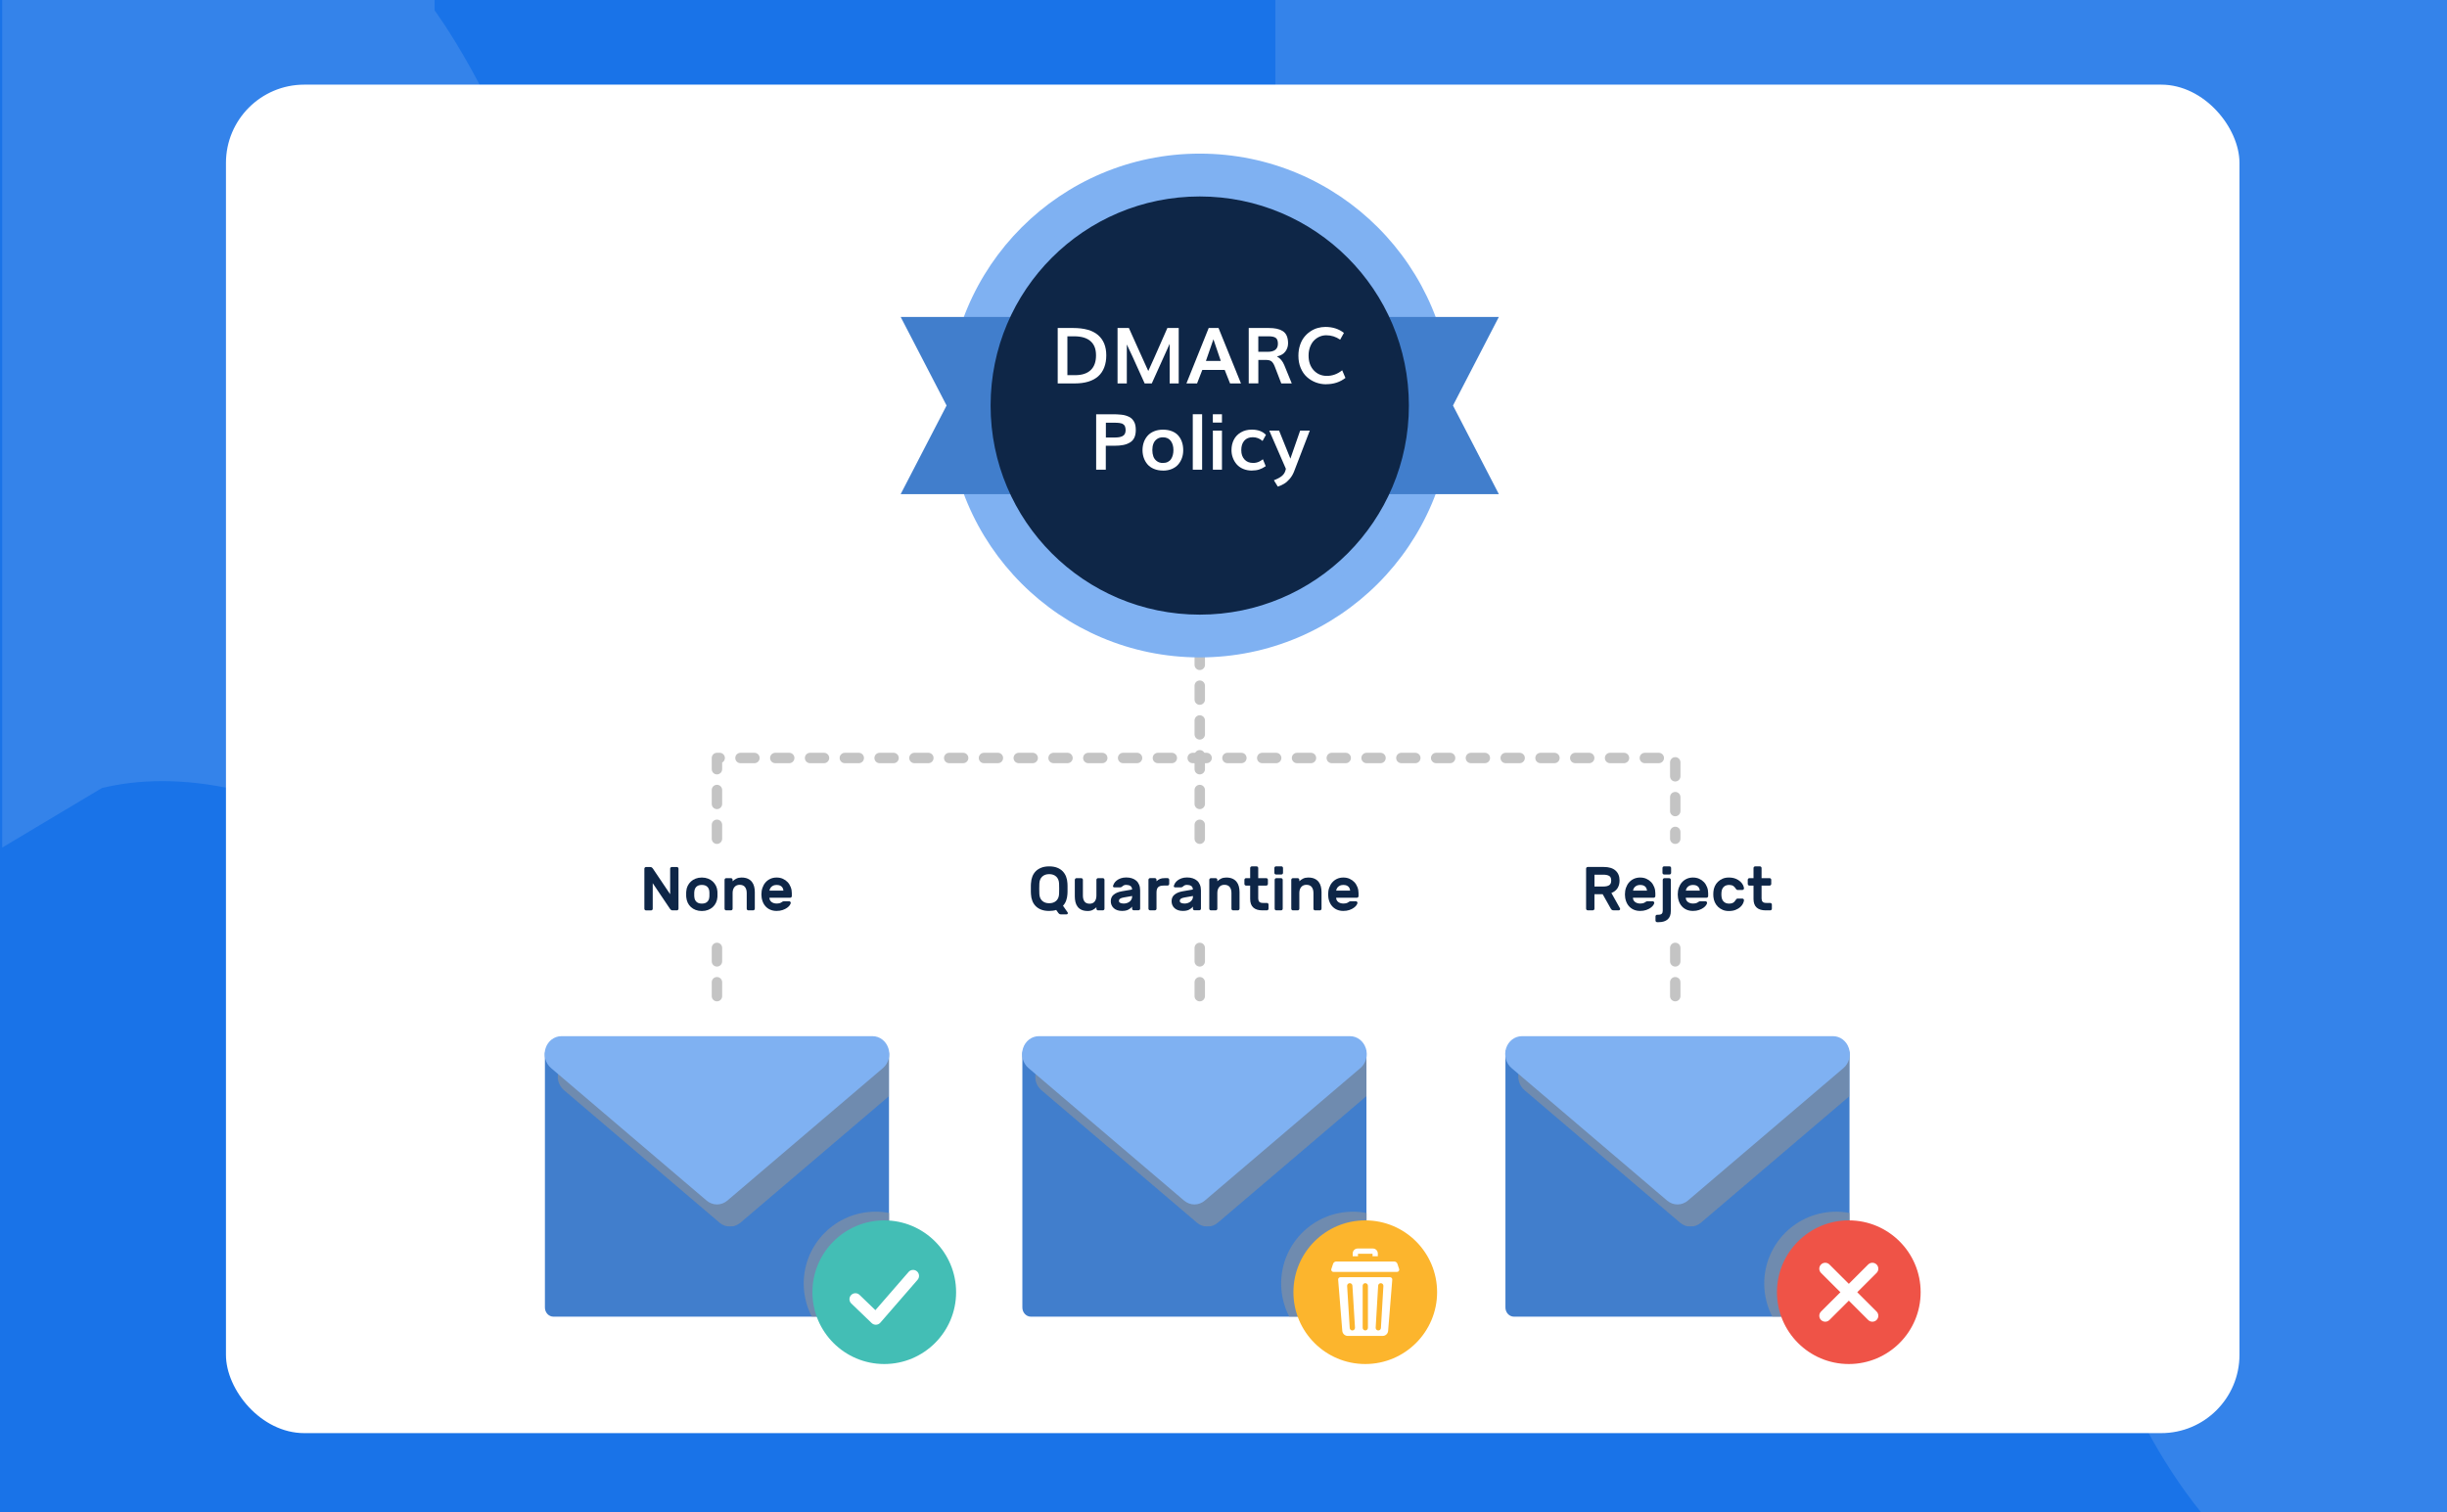
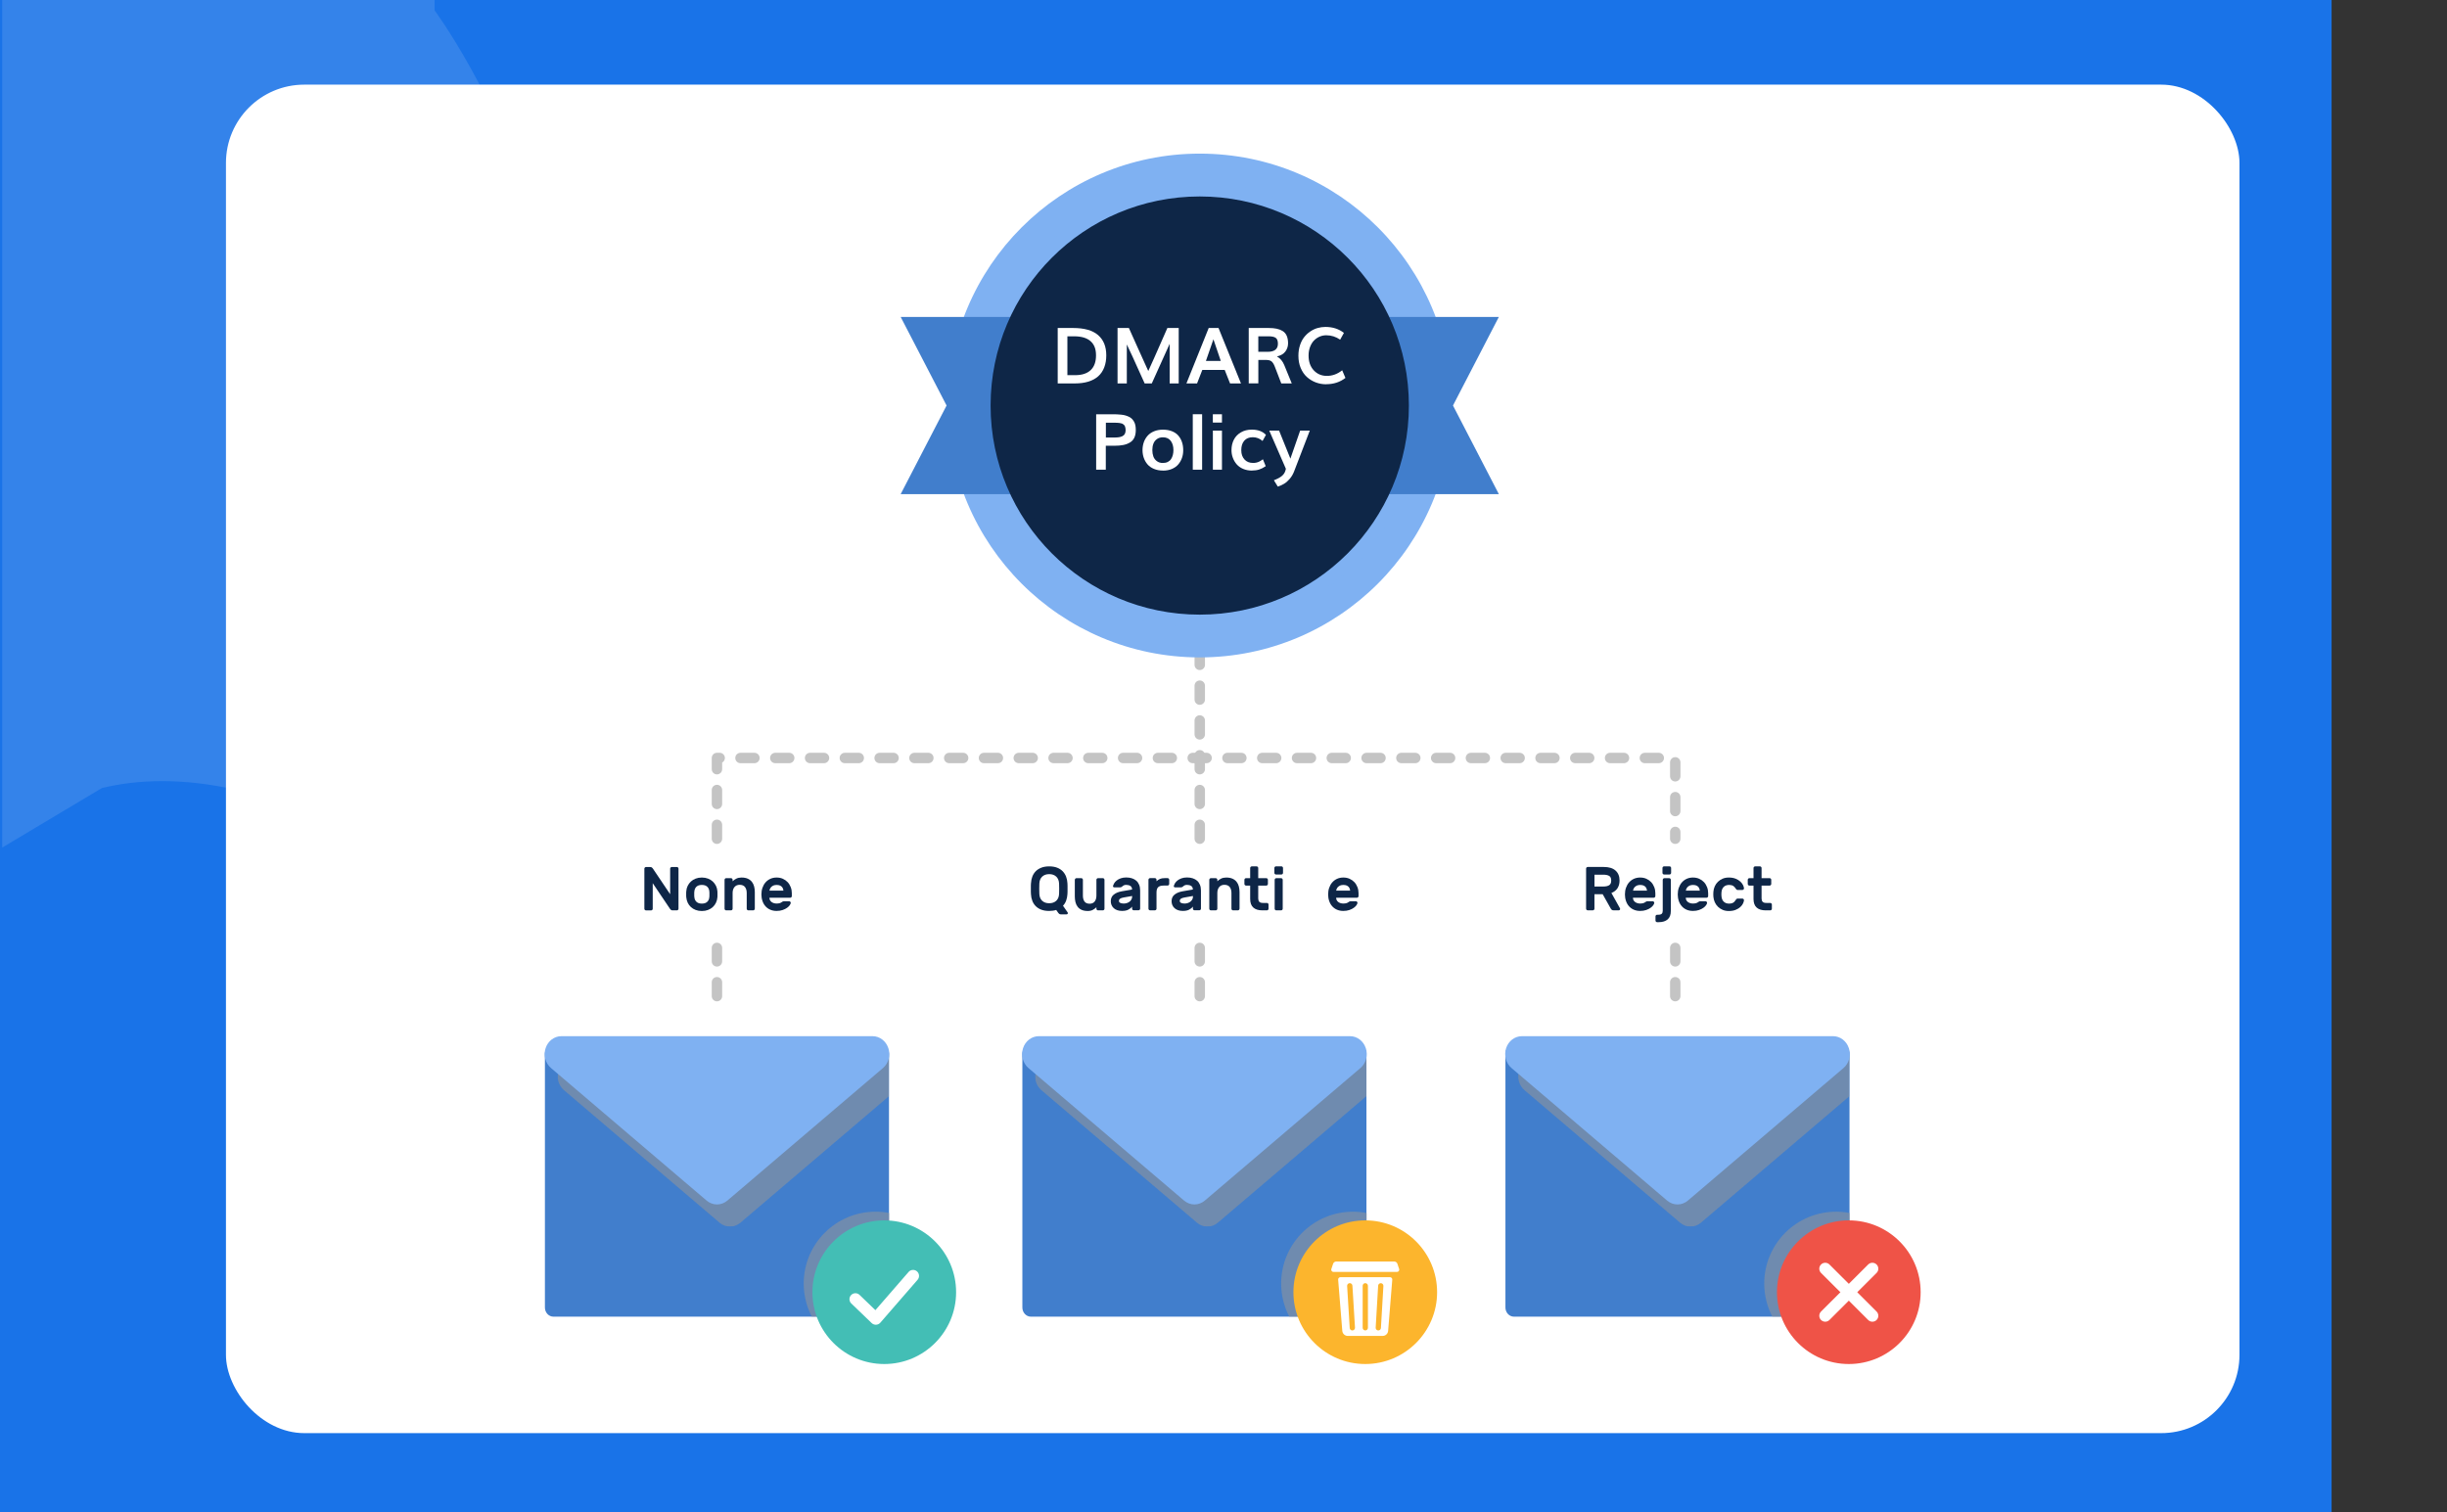
<svg xmlns="http://www.w3.org/2000/svg" xmlns:ns1="http://sodipodi.sourceforge.net/DTD/sodipodi-0.dtd" xmlns:ns2="http://www.inkscape.org/namespaces/inkscape" viewBox="0 0 1600 989" version="1.1" id="svg79" ns1:docname="DMARC_Policy_Explained_None_Quarantine_and_Reject.svg" width="1600" height="989" ns2:version="1.3.2 (091e20e, 2023-11-25, custom)" ns2:export-filename="DMARC_Policy_Explained_None_Quarantine_and_Reject.png" ns2:export-xdpi="96" ns2:export-ydpi="96">
  <rect x="0" y="0" width="1600" height="989" fill="#333333" stroke="none" />
  <ns1:namedview id="namedview79" pagecolor="#ffffff" bordercolor="#000000" borderopacity="0.25" ns2:showpageshadow="2" ns2:pageopacity="0.0" ns2:pagecheckerboard="0" ns2:deskcolor="#d1d1d1" ns2:zoom="1.04" ns2:cx="751.92308" ns2:cy="532.21154" ns2:window-width="3840" ns2:window-height="2054" ns2:window-x="-11" ns2:window-y="-11" ns2:window-maximized="1" ns2:current-layer="svg79" />
  <defs id="defs3">
    <style id="style1">
      .cls-1 {
        fill: #fcb52d;
      }

      .cls-1, .cls-2, .cls-3, .cls-4, .cls-5, .cls-6, .cls-7, .cls-8, .cls-9, .cls-10, .cls-11, .cls-12, .cls-13, .cls-14, .cls-15 {
        stroke-width: 0px;
      }

      .cls-2, .cls-16, .cls-8 {
        fill: #417ecc;
      }

      .cls-3, .cls-8, .cls-11 {
        fill-rule: evenodd;
      }

      .cls-3, .cls-15 {
        fill: #7fb1f2;
      }

      .cls-4 {
        fill: #ef5347;
      }

      .cls-5 {
        fill: #1973e8;
      }

      .cls-6 {
        fill: #c4c4c4;
      }

      .cls-17 {
        clip-path: url(#clippath-2);
      }

      .cls-18 {
        isolation: isolate;
      }

      .cls-7 {
        fill: none;
      }

      .cls-19 {
        clip-path: url(#clippath-1);
      }

      .cls-20 {
        clip-path: url(#clippath-4);
      }

      .cls-21 {
        mix-blend-mode: multiply;
        opacity: .54;
      }

      .cls-9, .cls-11 {
        fill: #0e2647;
      }

      .cls-22 {
        clip-path: url(#clippath);
      }

      .cls-23 {
        clip-path: url(#clippath-3);
      }

      .cls-10 {
        fill: #3483ea;
      }

      .cls-12 {
        fill: #fff;
      }

      .cls-13 {
        fill: #969696;
      }

      .cls-24 {
        clip-path: url(#clippath-5);
      }

      .cls-14 {
        fill: #43beb5;
      }
    </style>
    <clipPath id="clippath">
      <path class="cls-2" d="m 118.62,282.93 c -1.29,0 -2.33,1.11 -2.33,2.49 v 68.64 c 0,1.38 1.04,2.49 2.33,2.49 h 88.5 c 1.29,0 2.33,-1.12 2.33,-2.49 v -68.64 c 0,-1.38 -1.04,-2.49 -2.33,-2.49 z" id="path1" />
    </clipPath>
    <clipPath id="clippath-1">
      <rect class="cls-7" x="119.74" y="273.82" width="94.37" height="58.32" id="rect1" />
    </clipPath>
    <clipPath id="clippath-2">
      <path class="cls-2" d="m 247.89,282.93 c -1.29,0 -2.33,1.11 -2.33,2.49 v 68.64 c 0,1.38 1.04,2.49 2.33,2.49 h 88.5 c 1.29,0 2.33,-1.12 2.33,-2.49 v -68.64 c 0,-1.38 -1.04,-2.49 -2.33,-2.49 z" id="path2" />
    </clipPath>
    <clipPath id="clippath-3">
      <rect class="cls-7" x="249.01" y="273.82" width="94.37" height="58.32" id="rect2" />
    </clipPath>
    <clipPath id="clippath-4">
      <path class="cls-2" d="m 378.68,282.93 c -1.29,0 -2.33,1.11 -2.33,2.49 v 68.64 c 0,1.38 1.04,2.49 2.33,2.49 h 88.5 c 1.29,0 2.33,-1.12 2.33,-2.49 v -68.64 c 0,-1.38 -1.04,-2.49 -2.33,-2.49 z" id="path3" />
    </clipPath>
    <clipPath id="clippath-5">
      <rect class="cls-7" x="379.8" y="273.82" width="94.37" height="58.32" id="rect3" />
    </clipPath>
  </defs>
  <rect class="cls-5" x="-5.6843419e-14" y="9.9031894e-14" width="1524.542" height="989" id="rect4" style="isolation:isolate" />
  <path class="cls-10" d="m 324.604,437.744 c -5.337,9.781 -10.844,18.597 -16.495,26.542 0,0 -7.149,13.501 -23.475,27.436 -40.961,38.932 -86.655,40.14 -128.92,25.045 -36.517,-8.356 -65.957,-7.004 -89.07,-1.425 L 1.458,554.275 V 0 H 284.174 v 6.811 c 0,0 159.254,213.571 40.429,430.934 z" id="path4" style="isolation:isolate" />
-   <path class="cls-10" d="m 1600.1,0 v 988.976 h -160.944 c -55.352,-68.798 -79.047,-159.13 -76.734,-191.868 3.093,-43.772 129.288,-583.341 -206.855,-561.467 C 819.397,257.538 833.894,59.219 833.894,59.219 V 0 Z" id="path5" style="isolation:isolate" />
  <rect class="cls-12" x="147.743" y="55.355" width="1316.566" height="881.864" rx="51.201" ry="51.201" id="rect5" style="isolation:isolate" />
  <g id="g78" transform="matrix(2.415,0,0,2.415,75.458,0)" style="isolation:isolate">
    <g id="g13">
      <g id="g11">
        <g id="g10">
          <path class="cls-16" d="m 118.62,282.93 c -1.29,0 -2.33,1.11 -2.33,2.49 v 68.64 c 0,1.38 1.04,2.49 2.33,2.49 h 88.5 c 1.29,0 2.33,-1.12 2.33,-2.49 v -68.64 c 0,-1.38 -1.04,-2.49 -2.33,-2.49 z" id="path6" />
          <g class="cls-22" clip-path="url(#clippath)" id="g9">
            <g class="cls-19" clip-path="url(#clippath-1)" id="g8">
              <g class="cls-21" id="g7">
                <path class="cls-13" d="m 212.8,289.83 c -0.64,-1.94 2.62,-16.01 0.7,-16.01 l -92.87,0.19 c -1.92,0 0,13.88 -0.63,15.82 -0.63,1.93 -0.05,4.1 1.45,5.38 l 42.13,35.89 c 0.8,0.68 1.8,1.06 2.82,1.06 1.02,0 2.03,-0.38 2.82,-1.06 l 42.13,-35.89 c 1.5,-1.28 2.08,-3.44 1.45,-5.37" id="path7" />
              </g>
            </g>
          </g>
        </g>
        <path class="cls-15" d="m 209.27,283.83 c -0.63,-1.94 -2.35,-3.24 -4.27,-3.24 h -84.25 c -1.92,0 -3.64,1.3 -4.27,3.24 -0.63,1.93 -0.05,4.1 1.45,5.38 l 42.13,35.89 c 0.8,0.68 1.8,1.06 2.82,1.06 1.02,0 2.03,-0.38 2.82,-1.06 l 42.13,-35.89 c 1.5,-1.28 2.08,-3.44 1.45,-5.37" id="path10" />
      </g>
      <g class="cls-21" id="g12">
        <path class="cls-13" d="m 209.52,328.48 v 28.08 h -20.96 c -1.4,-2.69 -2.2,-5.74 -2.2,-8.99 0,-10.75 8.71,-19.45 19.45,-19.45 1.27,0 2.5,0.12 3.7,0.36 z" id="path11" />
      </g>
    </g>
    <path class="cls-6" d="m 293.59,271.16 c -0.78,0 -1.41,-0.63 -1.41,-1.41 v -3.77 c 0,-0.78 0.63,-1.41 1.41,-1.41 0.78,0 1.41,0.63 1.41,1.41 v 3.77 c 0,0.78 -0.63,1.41 -1.41,1.41 z m 0,-9.42 c -0.78,0 -1.41,-0.63 -1.41,-1.41 v -3.64 c 0,-0.78 0.63,-1.41 1.41,-1.41 0.78,0 1.41,0.63 1.41,1.41 v 3.64 c 0,0.78 -0.63,1.41 -1.41,1.41 z" id="path13" />
    <path class="cls-6" d="m 293.59,228.53 c -0.78,0 -1.41,-0.63 -1.41,-1.41 v -3.77 c 0,-0.78 0.63,-1.41 1.41,-1.41 0.78,0 1.41,0.63 1.41,1.41 v 3.77 c 0,0.78 -0.63,1.41 -1.41,1.41 z m 0,-9.42 c -0.78,0 -1.41,-0.63 -1.41,-1.41 v -3.77 c 0,-0.78 0.63,-1.41 1.41,-1.41 0.78,0 1.41,0.63 1.41,1.41 v 3.77 c 0,0.78 -0.63,1.41 -1.41,1.41 z m 0,-9.41 c -0.78,0 -1.41,-0.63 -1.41,-1.41 v -3.77 c 0,-0.78 0.63,-1.41 1.41,-1.41 0.78,0 1.41,0.63 1.41,1.41 v 3.77 c 0,0.78 -0.63,1.41 -1.41,1.41 z m 0,-9.42 c -0.78,0 -1.41,-0.63 -1.41,-1.41 v -3.77 c 0,-0.78 0.63,-1.41 1.41,-1.41 0.78,0 1.41,0.63 1.41,1.41 v 3.77 c 0,0.78 -0.63,1.41 -1.41,1.41 z m 0,-9.42 c -0.78,0 -1.41,-0.63 -1.41,-1.41 v -3.77 c 0,-0.78 0.63,-1.41 1.41,-1.41 0.78,0 1.41,0.63 1.41,1.41 v 3.77 c 0,0.78 -0.63,1.41 -1.41,1.41 z m 0,-9.41 c -0.78,0 -1.41,-0.63 -1.41,-1.41 v -3.77 c 0,-0.78 0.63,-1.41 1.41,-1.41 0.78,0 1.41,0.63 1.41,1.41 v 3.77 c 0,0.78 -0.63,1.41 -1.41,1.41 z" id="path14" />
    <path class="cls-6" d="m 422.33,228.53 c -0.78,0 -1.41,-0.63 -1.41,-1.41 v -1.84 c 0,-0.78 0.63,-1.41 1.41,-1.41 0.78,0 1.41,0.63 1.41,1.41 v 1.84 c 0,0.78 -0.63,1.41 -1.41,1.41 z m -259.46,0 c -0.78,0 -1.41,-0.63 -1.41,-1.41 v -3.77 c 0,-0.78 0.63,-1.41 1.41,-1.41 0.78,0 1.41,0.63 1.41,1.41 v 3.77 c 0,0.78 -0.63,1.41 -1.41,1.41 z m 259.46,-7.49 c -0.78,0 -1.41,-0.63 -1.41,-1.41 v -3.77 c 0,-0.78 0.63,-1.41 1.41,-1.41 0.78,0 1.41,0.63 1.41,1.41 v 3.77 c 0,0.78 -0.63,1.41 -1.41,1.41 z m -259.46,-1.93 c -0.78,0 -1.41,-0.63 -1.41,-1.41 v -3.77 c 0,-0.78 0.63,-1.41 1.41,-1.41 0.78,0 1.41,0.63 1.41,1.41 v 3.77 c 0,0.78 -0.63,1.41 -1.41,1.41 z m 259.46,-7.49 c -0.78,0 -1.41,-0.63 -1.41,-1.41 v -3.77 c 0,-0.78 0.63,-1.41 1.41,-1.41 0.78,0 1.41,0.63 1.41,1.41 v 3.77 c 0,0.78 -0.63,1.41 -1.41,1.41 z M 162.87,209.7 c -0.78,0 -1.41,-0.63 -1.41,-1.41 v -3.03 c 0,-0.78 0.63,-1.41 1.41,-1.41 h 0.74 c 0.78,0 1.41,0.63 1.41,1.41 0,0.53 -0.3,1 -0.74,1.24 v 1.79 c 0,0.78 -0.63,1.41 -1.41,1.41 z m 255,-3.03 h -3.77 c -0.78,0 -1.41,-0.63 -1.41,-1.41 0,-0.78 0.63,-1.41 1.41,-1.41 h 3.77 c 0.78,0 1.41,0.63 1.41,1.41 0,0.78 -0.63,1.41 -1.41,1.41 z m -9.42,0 h -3.77 c -0.78,0 -1.41,-0.63 -1.41,-1.41 0,-0.78 0.63,-1.41 1.41,-1.41 h 3.77 c 0.78,0 1.41,0.63 1.41,1.41 0,0.78 -0.63,1.41 -1.41,1.41 z m -9.42,0 h -3.77 c -0.78,0 -1.41,-0.63 -1.41,-1.41 0,-0.78 0.63,-1.41 1.41,-1.41 h 3.77 c 0.78,0 1.41,0.63 1.41,1.41 0,0.78 -0.63,1.41 -1.41,1.41 z m -9.41,0 h -3.77 c -0.78,0 -1.41,-0.63 -1.41,-1.41 0,-0.78 0.63,-1.41 1.41,-1.41 h 3.77 c 0.78,0 1.41,0.63 1.41,1.41 0,0.78 -0.63,1.41 -1.41,1.41 z m -9.42,0 h -3.77 c -0.78,0 -1.41,-0.63 -1.41,-1.41 0,-0.78 0.63,-1.41 1.41,-1.41 h 3.77 c 0.78,0 1.41,0.63 1.41,1.41 0,0.78 -0.63,1.41 -1.41,1.41 z m -9.42,0 h -3.77 c -0.78,0 -1.41,-0.63 -1.41,-1.41 0,-0.78 0.63,-1.41 1.41,-1.41 h 3.77 c 0.78,0 1.41,0.63 1.41,1.41 0,0.78 -0.63,1.41 -1.41,1.41 z m -9.41,0 h -3.77 c -0.78,0 -1.41,-0.63 -1.41,-1.41 0,-0.78 0.63,-1.41 1.41,-1.41 h 3.77 c 0.78,0 1.41,0.63 1.41,1.41 0,0.78 -0.63,1.41 -1.41,1.41 z m -9.42,0 h -3.77 c -0.78,0 -1.41,-0.63 -1.41,-1.41 0,-0.78 0.63,-1.41 1.41,-1.41 h 3.77 c 0.78,0 1.41,0.63 1.41,1.41 0,0.78 -0.63,1.41 -1.41,1.41 z m -9.42,0 h -3.77 c -0.78,0 -1.41,-0.63 -1.41,-1.41 0,-0.78 0.63,-1.41 1.41,-1.41 h 3.77 c 0.78,0 1.41,0.63 1.41,1.41 0,0.78 -0.63,1.41 -1.41,1.41 z m -9.42,0 h -3.77 c -0.78,0 -1.41,-0.63 -1.41,-1.41 0,-0.78 0.63,-1.41 1.41,-1.41 h 3.77 c 0.78,0 1.41,0.63 1.41,1.41 0,0.78 -0.63,1.41 -1.41,1.41 z m -9.41,0 h -3.77 c -0.78,0 -1.41,-0.63 -1.41,-1.41 0,-0.78 0.63,-1.41 1.41,-1.41 h 3.77 c 0.78,0 1.41,0.63 1.41,1.41 0,0.78 -0.63,1.41 -1.41,1.41 z m -9.42,0 h -3.77 c -0.78,0 -1.41,-0.63 -1.41,-1.41 0,-0.78 0.63,-1.41 1.41,-1.41 h 3.77 c 0.78,0 1.41,0.63 1.41,1.41 0,0.78 -0.63,1.41 -1.41,1.41 z m -9.42,0 h -3.77 c -0.78,0 -1.41,-0.63 -1.41,-1.41 0,-0.78 0.63,-1.41 1.41,-1.41 h 3.77 c 0.78,0 1.41,0.63 1.41,1.41 0,0.78 -0.63,1.41 -1.41,1.41 z m -9.41,0 h -3.77 c -0.78,0 -1.41,-0.63 -1.41,-1.41 0,-0.78 0.63,-1.41 1.41,-1.41 h 3.77 c 0.78,0 1.41,0.63 1.41,1.41 0,0.78 -0.63,1.41 -1.41,1.41 z m -9.42,0 h -3.77 c -0.78,0 -1.41,-0.63 -1.41,-1.41 0,-0.78 0.63,-1.41 1.41,-1.41 h 3.77 c 0.78,0 1.41,0.63 1.41,1.41 0,0.78 -0.63,1.41 -1.41,1.41 z m -9.42,0 h -3.77 c -0.78,0 -1.41,-0.63 -1.41,-1.41 0,-0.78 0.63,-1.41 1.41,-1.41 h 3.77 c 0.78,0 1.41,0.63 1.41,1.41 0,0.78 -0.63,1.41 -1.41,1.41 z m -9.42,0 h -3.77 c -0.78,0 -1.41,-0.63 -1.41,-1.41 0,-0.78 0.63,-1.41 1.41,-1.41 h 3.77 c 0.78,0 1.41,0.63 1.41,1.41 0,0.78 -0.63,1.41 -1.41,1.41 z m -9.41,0 h -3.77 c -0.78,0 -1.41,-0.63 -1.41,-1.41 0,-0.78 0.63,-1.41 1.41,-1.41 h 3.77 c 0.78,0 1.41,0.63 1.41,1.41 0,0.78 -0.63,1.41 -1.41,1.41 z m -9.42,0 h -3.77 c -0.78,0 -1.41,-0.63 -1.41,-1.41 0,-0.78 0.63,-1.41 1.41,-1.41 h 3.77 c 0.78,0 1.41,0.63 1.41,1.41 0,0.78 -0.63,1.41 -1.41,1.41 z m -9.42,0 h -3.77 c -0.78,0 -1.41,-0.63 -1.41,-1.41 0,-0.78 0.63,-1.41 1.41,-1.41 h 3.77 c 0.78,0 1.41,0.63 1.41,1.41 0,0.78 -0.63,1.41 -1.41,1.41 z m -9.41,0 h -3.77 c -0.78,0 -1.41,-0.63 -1.41,-1.41 0,-0.78 0.63,-1.41 1.41,-1.41 h 3.77 c 0.78,0 1.41,0.63 1.41,1.41 0,0.78 -0.63,1.41 -1.41,1.41 z m -9.42,0 h -3.77 c -0.78,0 -1.41,-0.63 -1.41,-1.41 0,-0.78 0.63,-1.41 1.41,-1.41 h 3.77 c 0.78,0 1.41,0.63 1.41,1.41 0,0.78 -0.63,1.41 -1.41,1.41 z m -9.42,0 h -3.77 c -0.78,0 -1.41,-0.63 -1.41,-1.41 0,-0.78 0.63,-1.41 1.41,-1.41 h 3.77 c 0.78,0 1.41,0.63 1.41,1.41 0,0.78 -0.63,1.41 -1.41,1.41 z m -9.42,0 h -3.77 c -0.78,0 -1.41,-0.63 -1.41,-1.41 0,-0.78 0.63,-1.41 1.41,-1.41 h 3.77 c 0.78,0 1.41,0.63 1.41,1.41 0,0.78 -0.63,1.41 -1.41,1.41 z m -9.41,0 h -3.77 c -0.78,0 -1.41,-0.63 -1.41,-1.41 0,-0.78 0.63,-1.41 1.41,-1.41 h 3.77 c 0.78,0 1.41,0.63 1.41,1.41 0,0.78 -0.63,1.41 -1.41,1.41 z m -9.42,0 h -3.77 c -0.78,0 -1.41,-0.63 -1.41,-1.41 0,-0.78 0.63,-1.41 1.41,-1.41 h 3.77 c 0.78,0 1.41,0.63 1.41,1.41 0,0.78 -0.63,1.41 -1.41,1.41 z m -9.42,0 h -3.77 c -0.78,0 -1.41,-0.63 -1.41,-1.41 0,-0.78 0.63,-1.41 1.41,-1.41 h 3.77 c 0.78,0 1.41,0.63 1.41,1.41 0,0.78 -0.63,1.41 -1.41,1.41 z" id="path15" />
    <path class="cls-6" d="m 422.33,271.16 c -0.78,0 -1.41,-0.63 -1.41,-1.41 v -3.77 c 0,-0.78 0.63,-1.41 1.41,-1.41 0.78,0 1.41,0.63 1.41,1.41 v 3.77 c 0,0.78 -0.63,1.41 -1.41,1.41 z m 0,-9.42 c -0.78,0 -1.41,-0.63 -1.41,-1.41 v -3.64 c 0,-0.78 0.63,-1.41 1.41,-1.41 0.78,0 1.41,0.63 1.41,1.41 v 3.64 c 0,0.78 -0.63,1.41 -1.41,1.41 z" id="path16" />
    <path class="cls-6" d="m 162.87,271.16 c -0.78,0 -1.41,-0.63 -1.41,-1.41 v -3.77 c 0,-0.78 0.63,-1.41 1.41,-1.41 0.78,0 1.41,0.63 1.41,1.41 v 3.77 c 0,0.78 -0.63,1.41 -1.41,1.41 z m 0,-9.42 c -0.78,0 -1.41,-0.63 -1.41,-1.41 v -3.64 c 0,-0.78 0.63,-1.41 1.41,-1.41 0.78,0 1.41,0.63 1.41,1.41 v 3.64 c 0,0.78 -0.63,1.41 -1.41,1.41 z" id="path17" />
    <g id="g19">
      <path class="cls-14" d="m 227.62,349.92 c 0,10.74 -8.71,19.45 -19.45,19.45 -10.74,0 -19.45,-8.71 -19.45,-19.45 0,-10.74 8.71,-19.45 19.45,-19.45 10.74,0 19.45,8.71 19.45,19.45" id="path18" />
      <path class="cls-12" d="m 205.88,358.73 c -0.42,0 -0.82,-0.16 -1.12,-0.45 l -5.52,-5.31 c -0.64,-0.62 -0.66,-1.64 -0.04,-2.28 0.62,-0.64 1.64,-0.66 2.28,-0.04 l 4.29,4.13 8.98,-10.34 c 0.58,-0.67 1.6,-0.75 2.28,-0.16 0.67,0.58 0.75,1.6 0.16,2.28 l -10.09,11.62 c -0.29,0.33 -0.7,0.53 -1.15,0.55 -0.02,0 -0.05,0 -0.07,0 z" id="path19" />
    </g>
    <g id="g32">
      <g id="g27">
        <g id="g25">
          <g id="g24">
            <path class="cls-16" d="m 247.89,282.93 c -1.29,0 -2.33,1.11 -2.33,2.49 v 68.64 c 0,1.38 1.04,2.49 2.33,2.49 h 88.5 c 1.29,0 2.33,-1.12 2.33,-2.49 v -68.64 c 0,-1.38 -1.04,-2.49 -2.33,-2.49 z" id="path20" />
            <g class="cls-17" clip-path="url(#clippath-2)" id="g23">
              <g class="cls-23" clip-path="url(#clippath-3)" id="g22">
                <g class="cls-21" id="g21">
                  <path class="cls-13" d="m 342.06,289.83 c -0.64,-1.94 2.62,-16.01 0.7,-16.01 l -92.87,0.19 c -1.92,0 0,13.88 -0.63,15.82 -0.63,1.93 -0.05,4.1 1.45,5.38 l 42.13,35.89 c 0.8,0.68 1.8,1.06 2.82,1.06 1.02,0 2.03,-0.38 2.82,-1.06 l 42.13,-35.89 c 1.5,-1.28 2.08,-3.44 1.45,-5.37" id="path21" />
                </g>
              </g>
            </g>
          </g>
          <path class="cls-15" d="m 338.54,283.83 c -0.63,-1.94 -2.35,-3.24 -4.27,-3.24 h -84.25 c -1.92,0 -3.64,1.3 -4.27,3.24 -0.63,1.93 -0.05,4.1 1.45,5.38 l 42.13,35.89 c 0.8,0.68 1.8,1.06 2.82,1.06 1.02,0 2.03,-0.38 2.82,-1.06 l 42.13,-35.89 c 1.5,-1.28 2.08,-3.44 1.45,-5.37" id="path24" />
        </g>
        <g class="cls-21" id="g26">
-           <path class="cls-13" d="m 338.79,328.48 v 28.08 h -20.96 c -1.4,-2.69 -2.2,-5.74 -2.2,-8.99 0,-10.75 8.71,-19.45 19.45,-19.45 1.27,0 2.5,0.12 3.7,0.36 z" id="path25" />
+           <path class="cls-13" d="m 338.79,328.48 v 28.08 h -20.96 c -1.4,-2.69 -2.2,-5.74 -2.2,-8.99 0,-10.75 8.71,-19.45 19.45,-19.45 1.27,0 2.5,0.12 3.7,0.36 " id="path25" />
        </g>
      </g>
      <g id="g31">
        <path class="cls-1" d="m 357.85,349.92 c 0,10.74 -8.71,19.45 -19.45,19.45 -10.74,0 -19.45,-8.71 -19.45,-19.45 0,-10.74 8.71,-19.45 19.45,-19.45 10.74,0 19.45,8.71 19.45,19.45" id="path27" />
        <g id="g30">
-           <path class="cls-12" d="m 336.42,339.52 h 3.95 v 0.67 h 1.43 v -0.76 c 0,-0.74 -0.6,-1.34 -1.33,-1.34 h -4.14 c -0.74,0 -1.33,0.6 -1.33,1.34 v 0.76 h 1.43 v -0.67 z" id="path28" />
          <path class="cls-12" d="m 345.1,345.85 h -13.41 c -0.37,0 -0.66,0.31 -0.63,0.68 l 1.12,13.86 c 0.06,0.77 0.71,1.37 1.48,1.37 h 9.45 c 0.78,0 1.42,-0.6 1.48,-1.37 l 1.12,-13.86 c 0.03,-0.37 -0.26,-0.68 -0.63,-0.68 z m -10.16,14.43 c 0,0 -0.03,0 -0.04,0 -0.37,0 -0.69,-0.29 -0.71,-0.67 l -0.7,-11.38 c -0.02,-0.39 0.28,-0.73 0.67,-0.76 0.39,-0.02 0.73,0.27 0.76,0.67 l 0.7,11.38 c 0.02,0.39 -0.28,0.73 -0.67,0.76 z m 4.18,-0.72 c 0,0.39 -0.32,0.71 -0.71,0.71 -0.39,0 -0.71,-0.32 -0.71,-0.71 v -11.38 c 0,-0.39 0.32,-0.71 0.71,-0.71 0.39,0 0.71,0.32 0.71,0.71 z m 4.19,-11.33 -0.67,11.38 c -0.02,0.38 -0.34,0.67 -0.71,0.67 -0.01,0 -0.03,0 -0.04,0 -0.39,-0.02 -0.69,-0.36 -0.67,-0.75 l 0.67,-11.38 c 0.02,-0.39 0.36,-0.69 0.75,-0.67 0.39,0.02 0.69,0.36 0.67,0.75 z" id="path29" />
          <path class="cls-12" d="m 347.57,343.64 -0.47,-1.41 c -0.12,-0.37 -0.47,-0.62 -0.86,-0.62 h -15.69 c -0.39,0 -0.74,0.25 -0.86,0.62 l -0.47,1.41 c -0.09,0.27 0.03,0.55 0.25,0.69 0.09,0.06 0.2,0.09 0.31,0.09 h 17.23 c 0.12,0 0.22,-0.03 0.31,-0.09 0.22,-0.14 0.34,-0.41 0.25,-0.69 z" id="path30" />
        </g>
      </g>
    </g>
    <g id="g42">
      <g id="g39">
        <g id="g37">
          <g id="g36">
            <path class="cls-16" d="m 378.68,282.93 c -1.29,0 -2.33,1.11 -2.33,2.49 v 68.64 c 0,1.38 1.04,2.49 2.33,2.49 h 88.5 c 1.29,0 2.33,-1.12 2.33,-2.49 v -68.64 c 0,-1.38 -1.04,-2.49 -2.33,-2.49 z" id="path32" />
            <g class="cls-20" clip-path="url(#clippath-4)" id="g35">
              <g class="cls-24" clip-path="url(#clippath-5)" id="g34">
                <g class="cls-21" id="g33">
                  <path class="cls-13" d="m 472.86,289.83 c -0.64,-1.94 2.62,-16.01 0.7,-16.01 l -92.87,0.19 c -1.92,0 0,13.88 -0.63,15.82 -0.63,1.93 -0.05,4.1 1.45,5.38 l 42.13,35.89 c 0.8,0.68 1.8,1.06 2.82,1.06 1.02,0 2.03,-0.38 2.82,-1.06 l 42.13,-35.89 c 1.5,-1.28 2.08,-3.44 1.45,-5.37" id="path33" />
                </g>
              </g>
            </g>
          </g>
          <path class="cls-15" d="m 469.33,283.83 c -0.63,-1.94 -2.35,-3.24 -4.27,-3.24 h -84.25 c -1.92,0 -3.64,1.3 -4.27,3.24 -0.63,1.93 -0.05,4.1 1.45,5.38 l 42.13,35.89 c 0.8,0.68 1.8,1.06 2.82,1.06 1.02,0 2.03,-0.38 2.82,-1.06 l 42.13,-35.89 c 1.5,-1.28 2.08,-3.44 1.45,-5.37" id="path36" />
        </g>
        <g class="cls-21" id="g38">
          <path class="cls-13" d="m 469.58,328.48 v 28.08 h -20.96 c -1.4,-2.69 -2.2,-5.74 -2.2,-8.99 0,-10.75 8.71,-19.45 19.45,-19.45 1.27,0 2.5,0.12 3.7,0.36 z" id="path37" />
        </g>
      </g>
      <g id="g41">
        <path class="cls-4" d="m 488.77,349.92 c 0,10.74 -8.71,19.45 -19.45,19.45 -10.74,0 -19.45,-8.71 -19.45,-19.45 0,-10.74 8.71,-19.45 19.45,-19.45 10.74,0 19.45,8.71 19.45,19.45 z" id="path39" />
        <path class="cls-12" d="m 462.94,357.91 c -0.41,0 -0.83,-0.16 -1.14,-0.47 -0.63,-0.63 -0.63,-1.65 0,-2.28 l 12.76,-12.74 c 0.63,-0.63 1.65,-0.63 2.28,0 0.63,0.63 0.63,1.65 0,2.28 l -12.76,12.74 c -0.31,0.31 -0.73,0.47 -1.14,0.47 z" id="path40" />
        <path class="cls-12" d="m 475.7,357.91 c -0.41,0 -0.83,-0.16 -1.14,-0.47 L 461.8,344.7 c -0.63,-0.63 -0.63,-1.65 0,-2.28 0.63,-0.63 1.65,-0.63 2.28,0 l 12.76,12.74 c 0.63,0.63 0.63,1.65 0,2.28 -0.31,0.32 -0.73,0.47 -1.14,0.47 z" id="path41" />
      </g>
    </g>
    <g id="g45">
      <path class="cls-9" d="m 150.84,246.52 c -0.19,0 -0.34,-0.05 -0.44,-0.15 -0.1,-0.1 -0.17,-0.18 -0.22,-0.23 l -4.7,-6.98 v 6.92 c 0,0.12 -0.04,0.23 -0.13,0.32 -0.09,0.09 -0.2,0.13 -0.32,0.13 h -1.36 c -0.12,0 -0.23,-0.04 -0.32,-0.13 -0.09,-0.09 -0.13,-0.2 -0.13,-0.32 v -10.84 c 0,-0.12 0.04,-0.23 0.13,-0.32 0.09,-0.09 0.2,-0.13 0.32,-0.13 h 1.17 c 0.19,0 0.34,0.05 0.44,0.15 0.1,0.1 0.17,0.18 0.22,0.23 l 4.7,6.98 v -6.92 c 0,-0.12 0.04,-0.23 0.13,-0.32 0.09,-0.09 0.2,-0.13 0.32,-0.13 h 1.36 c 0.12,0 0.23,0.04 0.32,0.13 0.09,0.09 0.13,0.2 0.13,0.32 v 10.84 c 0,0.12 -0.04,0.23 -0.13,0.32 -0.09,0.09 -0.2,0.13 -0.32,0.13 z" id="path42" />
      <path class="cls-9" d="m 158.78,237.63 c 0.62,0 1.17,0.1 1.67,0.29 0.5,0.19 0.93,0.45 1.29,0.79 0.36,0.34 0.65,0.73 0.87,1.17 0.22,0.45 0.34,0.93 0.38,1.44 0.01,0.1 0.02,0.23 0.02,0.39 v 0.93 c 0,0.15 0,0.28 -0.02,0.38 -0.04,0.51 -0.17,1 -0.39,1.44 -0.21,0.45 -0.5,0.84 -0.86,1.17 -0.36,0.33 -0.79,0.59 -1.29,0.78 -0.5,0.19 -1.05,0.29 -1.67,0.29 -0.62,0 -1.17,-0.1 -1.67,-0.29 -0.5,-0.19 -0.93,-0.45 -1.29,-0.78 -0.36,-0.33 -0.65,-0.72 -0.86,-1.17 -0.21,-0.45 -0.34,-0.93 -0.39,-1.44 -0.01,-0.1 -0.02,-0.23 -0.03,-0.38 0,-0.15 0,-0.3 0,-0.46 0,-0.16 0,-0.31 0,-0.47 0,-0.16 0.01,-0.29 0.03,-0.39 0.03,-0.51 0.16,-1 0.38,-1.44 0.22,-0.45 0.51,-0.84 0.87,-1.17 0.36,-0.34 0.79,-0.6 1.29,-0.79 0.5,-0.19 1.05,-0.29 1.67,-0.29 z m 2.03,3.77 c -0.03,-0.35 -0.11,-0.64 -0.24,-0.86 -0.13,-0.23 -0.29,-0.41 -0.48,-0.55 -0.19,-0.13 -0.4,-0.23 -0.62,-0.28 -0.22,-0.05 -0.45,-0.08 -0.69,-0.08 -0.24,0 -0.46,0.03 -0.69,0.08 -0.22,0.05 -0.43,0.14 -0.62,0.28 -0.19,0.13 -0.35,0.32 -0.48,0.55 -0.13,0.23 -0.21,0.52 -0.24,0.86 -0.01,0.09 -0.02,0.2 -0.03,0.34 0,0.13 0,0.27 0,0.42 0,0.15 0,0.29 0,0.43 0,0.14 0.01,0.25 0.03,0.33 0.03,0.35 0.11,0.64 0.24,0.86 0.13,0.23 0.29,0.41 0.48,0.55 0.19,0.13 0.4,0.23 0.62,0.28 0.22,0.05 0.45,0.08 0.69,0.08 0.24,0 0.46,-0.03 0.69,-0.08 0.22,-0.05 0.43,-0.14 0.62,-0.28 0.19,-0.13 0.35,-0.32 0.48,-0.55 0.13,-0.23 0.21,-0.52 0.24,-0.86 0.01,-0.08 0.02,-0.19 0.02,-0.33 v -0.85 c 0,-0.13 0,-0.25 -0.02,-0.34 z" id="path43" />
      <path class="cls-9" d="m 173.11,246.07 c 0,0.12 -0.04,0.23 -0.13,0.32 -0.09,0.09 -0.2,0.13 -0.32,0.13 h -1.28 c -0.12,0 -0.23,-0.04 -0.32,-0.13 -0.09,-0.09 -0.13,-0.2 -0.13,-0.32 v -4.26 c 0,-0.67 -0.16,-1.21 -0.47,-1.61 -0.31,-0.4 -0.79,-0.6 -1.44,-0.6 -0.59,0 -1.06,0.2 -1.4,0.6 -0.34,0.4 -0.51,0.94 -0.51,1.61 v 4.26 c 0,0.12 -0.04,0.23 -0.13,0.32 -0.09,0.09 -0.2,0.13 -0.32,0.13 h -1.28 c -0.12,0 -0.23,-0.04 -0.32,-0.13 -0.09,-0.09 -0.13,-0.2 -0.13,-0.32 v -7.82 c 0,-0.12 0.04,-0.23 0.13,-0.32 0.09,-0.09 0.2,-0.13 0.32,-0.13 h 1.28 c 0.12,0 0.23,0.04 0.32,0.13 0.09,0.09 0.13,0.2 0.13,0.32 v 0.39 c 0.29,-0.29 0.63,-0.53 1.02,-0.72 0.39,-0.19 0.86,-0.29 1.39,-0.29 0.68,0 1.25,0.11 1.71,0.32 0.46,0.21 0.83,0.5 1.11,0.86 0.28,0.36 0.48,0.78 0.6,1.25 0.12,0.48 0.18,0.98 0.18,1.5 v 4.51 z" id="path44" />
      <path class="cls-9" d="m 174.91,242.16 c 0,-0.63 0.09,-1.22 0.29,-1.77 0.19,-0.55 0.46,-1.03 0.82,-1.44 0.36,-0.41 0.79,-0.73 1.3,-0.97 0.51,-0.23 1.08,-0.35 1.7,-0.35 0.62,0 1.19,0.11 1.7,0.34 0.51,0.23 0.94,0.54 1.3,0.92 0.36,0.39 0.63,0.84 0.83,1.36 0.2,0.52 0.29,1.07 0.29,1.64 v 0.76 c 0,0.12 -0.04,0.23 -0.13,0.32 -0.09,0.09 -0.2,0.13 -0.32,0.13 h -5.61 c 0,0.26 0.05,0.48 0.16,0.68 0.11,0.2 0.25,0.36 0.43,0.49 0.18,0.13 0.39,0.23 0.62,0.3 0.23,0.07 0.48,0.1 0.72,0.1 0.36,0 0.65,-0.04 0.87,-0.11 0.22,-0.07 0.41,-0.16 0.55,-0.28 0.12,-0.09 0.22,-0.15 0.3,-0.18 0.08,-0.03 0.18,-0.05 0.32,-0.05 h 1.34 c 0.12,0 0.23,0.04 0.33,0.13 0.09,0.09 0.14,0.2 0.13,0.32 -0.01,0.16 -0.1,0.36 -0.26,0.6 -0.16,0.25 -0.41,0.49 -0.73,0.72 -0.32,0.23 -0.72,0.44 -1.2,0.6 -0.48,0.17 -1.03,0.25 -1.65,0.25 -0.62,0 -1.19,-0.11 -1.7,-0.33 -0.51,-0.22 -0.94,-0.53 -1.3,-0.93 -0.36,-0.4 -0.63,-0.88 -0.82,-1.44 -0.19,-0.55 -0.29,-1.17 -0.29,-1.84 z m 4.11,-2.52 c -0.32,0 -0.6,0.05 -0.83,0.14 -0.23,0.1 -0.42,0.22 -0.58,0.37 -0.16,0.15 -0.28,0.32 -0.36,0.5 -0.08,0.18 -0.14,0.36 -0.16,0.53 h 3.79 c -0.02,-0.17 -0.06,-0.34 -0.13,-0.53 -0.06,-0.18 -0.16,-0.35 -0.3,-0.5 -0.14,-0.15 -0.32,-0.27 -0.55,-0.37 -0.23,-0.09 -0.52,-0.14 -0.88,-0.14 z" id="path45" />
    </g>
    <g id="g55">
      <path class="cls-9" d="m 247.9,239.15 c 0.03,-0.63 0.15,-1.22 0.36,-1.77 0.21,-0.55 0.51,-1.03 0.91,-1.44 0.4,-0.41 0.91,-0.73 1.51,-0.97 0.6,-0.24 1.32,-0.36 2.15,-0.36 0.83,0 1.53,0.12 2.13,0.35 0.6,0.23 1.11,0.56 1.51,0.97 0.4,0.41 0.71,0.9 0.92,1.44 0.21,0.55 0.34,1.14 0.37,1.78 0.01,0.21 0.02,0.45 0.03,0.7 0,0.26 0,0.52 0,0.8 0,0.28 0,0.54 0,0.8 0,0.26 -0.01,0.49 -0.03,0.7 -0.03,0.6 -0.15,1.17 -0.34,1.71 -0.19,0.54 -0.48,1.01 -0.86,1.41 l 1.26,1.81 c 0.03,0.06 0.05,0.11 0.05,0.15 0.01,0.11 -0.02,0.2 -0.09,0.27 -0.07,0.07 -0.16,0.1 -0.26,0.1 h -1.59 c -0.2,-0.01 -0.35,-0.07 -0.44,-0.17 -0.1,-0.1 -0.17,-0.18 -0.23,-0.25 l -0.54,-0.77 c -0.28,0.09 -0.58,0.16 -0.89,0.2 -0.31,0.04 -0.65,0.07 -1.01,0.07 -0.83,0 -1.54,-0.12 -2.15,-0.35 -0.6,-0.23 -1.11,-0.56 -1.51,-0.97 -0.4,-0.41 -0.71,-0.89 -0.91,-1.44 -0.21,-0.55 -0.33,-1.14 -0.36,-1.77 -0.01,-0.21 -0.02,-0.45 -0.03,-0.7 0,-0.26 0,-0.52 0,-0.8 0,-0.28 0,-0.54 0,-0.8 0,-0.26 0.01,-0.49 0.03,-0.7 z m 7.6,0.09 c -0.04,-0.81 -0.31,-1.43 -0.78,-1.87 -0.48,-0.44 -1.11,-0.66 -1.89,-0.66 -0.78,0 -1.41,0.22 -1.89,0.66 -0.48,0.44 -0.74,1.07 -0.78,1.87 -0.02,0.43 -0.03,0.9 -0.03,1.42 0,0.52 0.01,0.99 0.03,1.42 0.04,0.81 0.3,1.43 0.78,1.86 0.48,0.44 1.1,0.65 1.89,0.65 0.79,0 1.41,-0.22 1.89,-0.65 0.48,-0.44 0.74,-1.06 0.78,-1.86 0.02,-0.43 0.03,-0.9 0.03,-1.42 0,-0.52 -0.01,-0.99 -0.03,-1.42 z" id="path46" />
      <path class="cls-9" d="m 259.77,238.25 c 0,-0.12 0.04,-0.23 0.13,-0.32 0.09,-0.09 0.2,-0.13 0.32,-0.13 h 1.28 c 0.12,0 0.23,0.04 0.32,0.13 0.09,0.09 0.13,0.2 0.13,0.32 v 4.26 c 0,0.67 0.14,1.21 0.43,1.61 0.29,0.4 0.75,0.6 1.4,0.6 0.59,0 1.05,-0.2 1.36,-0.6 0.31,-0.4 0.47,-0.94 0.47,-1.61 v -4.26 c 0,-0.12 0.04,-0.23 0.13,-0.32 0.09,-0.09 0.2,-0.13 0.32,-0.13 h 1.28 c 0.12,0 0.23,0.04 0.32,0.13 0.09,0.09 0.13,0.2 0.13,0.32 v 7.82 c 0,0.12 -0.04,0.23 -0.13,0.32 -0.09,0.09 -0.2,0.13 -0.32,0.13 h -1.28 c -0.12,0 -0.23,-0.04 -0.32,-0.13 -0.09,-0.09 -0.13,-0.2 -0.13,-0.32 v -0.39 c -0.26,0.26 -0.58,0.49 -0.96,0.7 -0.38,0.21 -0.84,0.31 -1.38,0.31 -0.68,0 -1.25,-0.11 -1.7,-0.32 -0.45,-0.21 -0.81,-0.5 -1.07,-0.86 -0.27,-0.36 -0.46,-0.77 -0.57,-1.25 -0.11,-0.48 -0.17,-0.98 -0.17,-1.5 v -4.51 z" id="path47" />
      <path class="cls-9" d="m 270.11,239.94 c 0.04,-0.23 0.15,-0.49 0.31,-0.76 0.16,-0.27 0.39,-0.52 0.69,-0.76 0.3,-0.23 0.66,-0.43 1.09,-0.58 0.43,-0.15 0.93,-0.23 1.5,-0.23 0.57,0 1.09,0.08 1.54,0.23 0.46,0.15 0.85,0.37 1.18,0.66 0.33,0.29 0.58,0.66 0.76,1.1 0.18,0.44 0.27,0.95 0.27,1.52 v 4.93 c 0,0.12 -0.04,0.23 -0.13,0.32 -0.09,0.09 -0.2,0.13 -0.32,0.13 h -1.28 c -0.12,0 -0.23,-0.04 -0.32,-0.13 -0.09,-0.09 -0.13,-0.2 -0.13,-0.32 v -0.55 c -0.23,0.32 -0.57,0.6 -1.02,0.83 -0.44,0.23 -1,0.34 -1.69,0.34 -0.48,0 -0.91,-0.06 -1.29,-0.19 -0.38,-0.13 -0.7,-0.31 -0.96,-0.55 -0.26,-0.23 -0.46,-0.51 -0.6,-0.83 -0.14,-0.32 -0.21,-0.67 -0.21,-1.05 0,-0.77 0.27,-1.38 0.82,-1.81 0.55,-0.44 1.28,-0.73 2.2,-0.89 l 2.74,-0.47 c 0,-0.46 -0.15,-0.78 -0.45,-0.97 -0.3,-0.19 -0.68,-0.29 -1.12,-0.29 -0.28,0 -0.5,0.04 -0.65,0.12 -0.16,0.08 -0.31,0.18 -0.45,0.32 -0.1,0.09 -0.19,0.15 -0.28,0.18 -0.09,0.03 -0.18,0.05 -0.28,0.05 h -1.56 c -0.11,0 -0.21,-0.03 -0.29,-0.1 -0.08,-0.07 -0.11,-0.16 -0.08,-0.27 z m 2.8,4.74 c 0.38,0 0.72,-0.05 1.02,-0.16 0.3,-0.11 0.55,-0.25 0.75,-0.43 0.2,-0.18 0.35,-0.38 0.45,-0.6 0.1,-0.22 0.15,-0.45 0.15,-0.69 v -0.17 l -2.28,0.4 c -0.46,0.08 -0.79,0.19 -0.99,0.34 -0.2,0.15 -0.3,0.36 -0.3,0.61 0,0.23 0.12,0.41 0.36,0.52 0.24,0.11 0.52,0.17 0.85,0.17 z" id="path48" />
      <path class="cls-9" d="m 283.77,239.81 c -0.67,0 -1.16,0.15 -1.45,0.44 -0.3,0.3 -0.44,0.78 -0.44,1.45 v 4.36 c 0,0.12 -0.04,0.23 -0.13,0.32 -0.09,0.09 -0.2,0.13 -0.32,0.13 h -1.28 c -0.12,0 -0.23,-0.04 -0.32,-0.13 -0.09,-0.09 -0.13,-0.2 -0.13,-0.32 v -7.82 c 0,-0.12 0.04,-0.23 0.13,-0.32 0.09,-0.09 0.2,-0.13 0.32,-0.13 h 1.28 c 0.12,0 0.23,0.04 0.32,0.13 0.09,0.09 0.13,0.2 0.13,0.32 v 0.39 c 0.29,-0.27 0.6,-0.48 0.93,-0.62 0.33,-0.15 0.76,-0.22 1.3,-0.22 h 0.76 c 0.12,0 0.23,0.04 0.32,0.13 0.09,0.09 0.13,0.2 0.13,0.32 v 1.11 c 0,0.12 -0.04,0.23 -0.13,0.32 -0.09,0.09 -0.2,0.13 -0.32,0.13 h -1.09 z" id="path49" />
      <path class="cls-9" d="m 286.57,239.94 c 0.04,-0.23 0.15,-0.49 0.31,-0.76 0.16,-0.27 0.39,-0.52 0.69,-0.76 0.3,-0.23 0.66,-0.43 1.09,-0.58 0.43,-0.15 0.93,-0.23 1.5,-0.23 0.57,0 1.09,0.08 1.54,0.23 0.46,0.15 0.85,0.37 1.18,0.66 0.33,0.29 0.58,0.66 0.76,1.1 0.18,0.44 0.27,0.95 0.27,1.52 v 4.93 c 0,0.12 -0.04,0.23 -0.13,0.32 -0.09,0.09 -0.2,0.13 -0.32,0.13 h -1.28 c -0.12,0 -0.23,-0.04 -0.32,-0.13 -0.09,-0.09 -0.13,-0.2 -0.13,-0.32 v -0.55 c -0.23,0.32 -0.57,0.6 -1.02,0.83 -0.44,0.23 -1,0.34 -1.69,0.34 -0.48,0 -0.91,-0.06 -1.29,-0.19 -0.38,-0.13 -0.7,-0.31 -0.96,-0.55 -0.26,-0.23 -0.46,-0.51 -0.6,-0.83 -0.14,-0.32 -0.21,-0.67 -0.21,-1.05 0,-0.77 0.27,-1.38 0.82,-1.81 0.55,-0.44 1.28,-0.73 2.2,-0.89 l 2.74,-0.47 c 0,-0.46 -0.15,-0.78 -0.45,-0.97 -0.3,-0.19 -0.68,-0.29 -1.12,-0.29 -0.28,0 -0.5,0.04 -0.65,0.12 -0.16,0.08 -0.31,0.18 -0.45,0.32 -0.1,0.09 -0.19,0.15 -0.28,0.18 -0.09,0.03 -0.18,0.05 -0.28,0.05 h -1.56 c -0.11,0 -0.21,-0.03 -0.29,-0.1 -0.08,-0.07 -0.11,-0.16 -0.08,-0.27 z m 2.81,4.74 c 0.38,0 0.72,-0.05 1.02,-0.16 0.3,-0.11 0.55,-0.25 0.75,-0.43 0.2,-0.18 0.35,-0.38 0.45,-0.6 0.1,-0.22 0.15,-0.45 0.15,-0.69 v -0.17 l -2.28,0.4 c -0.46,0.08 -0.79,0.19 -0.99,0.34 -0.2,0.15 -0.3,0.36 -0.3,0.61 0,0.23 0.12,0.41 0.36,0.52 0.24,0.11 0.52,0.17 0.85,0.17 z" id="path50" />
      <path class="cls-9" d="m 304.35,246.07 c 0,0.12 -0.04,0.23 -0.13,0.32 -0.09,0.09 -0.2,0.13 -0.32,0.13 h -1.28 c -0.12,0 -0.23,-0.04 -0.32,-0.13 -0.09,-0.09 -0.13,-0.2 -0.13,-0.32 v -4.26 c 0,-0.67 -0.16,-1.21 -0.47,-1.61 -0.31,-0.4 -0.79,-0.6 -1.44,-0.6 -0.59,0 -1.06,0.2 -1.4,0.6 -0.34,0.4 -0.51,0.94 -0.51,1.61 v 4.26 c 0,0.12 -0.04,0.23 -0.13,0.32 -0.09,0.09 -0.2,0.13 -0.32,0.13 h -1.28 c -0.12,0 -0.23,-0.04 -0.32,-0.13 -0.09,-0.09 -0.13,-0.2 -0.13,-0.32 v -7.82 c 0,-0.12 0.04,-0.23 0.13,-0.32 0.09,-0.09 0.2,-0.13 0.32,-0.13 h 1.28 c 0.12,0 0.23,0.04 0.32,0.13 0.09,0.09 0.13,0.2 0.13,0.32 v 0.39 c 0.29,-0.29 0.63,-0.53 1.02,-0.72 0.39,-0.19 0.86,-0.29 1.39,-0.29 0.68,0 1.25,0.11 1.71,0.32 0.46,0.21 0.83,0.5 1.11,0.86 0.28,0.36 0.48,0.78 0.6,1.25 0.12,0.48 0.18,0.98 0.18,1.5 v 4.51 z" id="path51" />
      <path class="cls-9" d="m 309.43,243.37 c 0,0.35 0.09,0.62 0.28,0.83 0.18,0.21 0.53,0.31 1.03,0.31 h 1.02 c 0.12,0 0.23,0.05 0.32,0.13 0.09,0.09 0.13,0.2 0.13,0.32 v 1.11 c 0,0.12 -0.04,0.23 -0.13,0.32 -0.09,0.09 -0.2,0.13 -0.32,0.13 h -1.24 c -1.05,0 -1.86,-0.25 -2.43,-0.76 -0.57,-0.51 -0.85,-1.29 -0.85,-2.34 v -3.61 h -1.11 c -0.12,0 -0.23,-0.04 -0.32,-0.13 -0.09,-0.09 -0.13,-0.2 -0.13,-0.32 v -1.11 c 0,-0.12 0.04,-0.23 0.13,-0.32 0.09,-0.09 0.2,-0.13 0.32,-0.13 h 1.11 v -2.74 c 0,-0.12 0.04,-0.23 0.13,-0.32 0.09,-0.09 0.2,-0.13 0.32,-0.13 h 1.28 c 0.12,0 0.23,0.04 0.32,0.13 0.09,0.09 0.13,0.2 0.13,0.32 v 2.74 h 2.17 c 0.12,0 0.23,0.04 0.32,0.13 0.09,0.09 0.13,0.2 0.13,0.32 v 1.11 c 0,0.12 -0.04,0.23 -0.13,0.32 -0.09,0.09 -0.2,0.13 -0.32,0.13 h -2.17 v 3.56 z" id="path52" />
      <path class="cls-9" d="m 315.68,234.6 c 0.12,0 0.23,0.04 0.32,0.13 0.09,0.09 0.13,0.2 0.13,0.32 v 1.31 c 0,0.12 -0.04,0.23 -0.13,0.32 -0.09,0.09 -0.2,0.13 -0.32,0.13 h -1.44 c -0.12,0 -0.23,-0.04 -0.32,-0.13 -0.09,-0.09 -0.13,-0.2 -0.13,-0.32 v -1.31 c 0,-0.12 0.04,-0.23 0.13,-0.32 0.09,-0.09 0.2,-0.13 0.32,-0.13 z m 0.37,11.47 c 0,0.12 -0.04,0.23 -0.13,0.32 -0.09,0.09 -0.2,0.13 -0.32,0.13 h -1.28 c -0.12,0 -0.23,-0.04 -0.32,-0.13 -0.09,-0.09 -0.13,-0.2 -0.13,-0.32 v -7.82 c 0,-0.12 0.04,-0.23 0.13,-0.32 0.09,-0.09 0.2,-0.13 0.32,-0.13 h 1.28 c 0.12,0 0.23,0.04 0.32,0.13 0.09,0.09 0.13,0.2 0.13,0.32 z" id="path53" />
-       <path class="cls-9" d="m 326.55,246.07 c 0,0.12 -0.04,0.23 -0.13,0.32 -0.09,0.09 -0.2,0.13 -0.32,0.13 h -1.28 c -0.12,0 -0.23,-0.04 -0.32,-0.13 -0.09,-0.09 -0.13,-0.2 -0.13,-0.32 v -4.26 c 0,-0.67 -0.16,-1.21 -0.47,-1.61 -0.31,-0.4 -0.79,-0.6 -1.44,-0.6 -0.59,0 -1.06,0.2 -1.4,0.6 -0.34,0.4 -0.51,0.94 -0.51,1.61 v 4.26 c 0,0.12 -0.04,0.23 -0.13,0.32 -0.09,0.09 -0.2,0.13 -0.32,0.13 h -1.28 c -0.12,0 -0.23,-0.04 -0.32,-0.13 -0.09,-0.09 -0.13,-0.2 -0.13,-0.32 v -7.82 c 0,-0.12 0.04,-0.23 0.13,-0.32 0.09,-0.09 0.2,-0.13 0.32,-0.13 h 1.28 c 0.12,0 0.23,0.04 0.32,0.13 0.09,0.09 0.13,0.2 0.13,0.32 v 0.39 c 0.29,-0.29 0.63,-0.53 1.02,-0.72 0.39,-0.19 0.86,-0.29 1.39,-0.29 0.68,0 1.25,0.11 1.71,0.32 0.46,0.21 0.83,0.5 1.11,0.86 0.28,0.36 0.48,0.78 0.6,1.25 0.12,0.48 0.18,0.98 0.18,1.5 v 4.51 z" id="path54" />
      <path class="cls-9" d="m 328.35,242.16 c 0,-0.63 0.09,-1.22 0.29,-1.77 0.19,-0.55 0.46,-1.03 0.82,-1.44 0.36,-0.41 0.79,-0.73 1.3,-0.97 0.51,-0.23 1.08,-0.35 1.7,-0.35 0.62,0 1.19,0.11 1.7,0.34 0.51,0.23 0.94,0.54 1.3,0.92 0.36,0.39 0.63,0.84 0.83,1.36 0.2,0.52 0.29,1.07 0.29,1.64 v 0.76 c 0,0.12 -0.04,0.23 -0.13,0.32 -0.09,0.09 -0.2,0.13 -0.32,0.13 h -5.61 c 0,0.26 0.05,0.48 0.16,0.68 0.11,0.2 0.25,0.36 0.43,0.49 0.18,0.13 0.39,0.23 0.62,0.3 0.24,0.07 0.48,0.1 0.72,0.1 0.36,0 0.65,-0.04 0.87,-0.11 0.22,-0.07 0.41,-0.16 0.55,-0.28 0.12,-0.09 0.22,-0.15 0.3,-0.18 0.08,-0.03 0.18,-0.05 0.32,-0.05 h 1.34 c 0.12,0 0.23,0.04 0.33,0.13 0.09,0.09 0.14,0.2 0.13,0.32 -0.01,0.16 -0.1,0.36 -0.26,0.6 -0.16,0.25 -0.41,0.49 -0.73,0.72 -0.32,0.23 -0.72,0.44 -1.2,0.6 -0.48,0.17 -1.03,0.25 -1.65,0.25 -0.62,0 -1.19,-0.11 -1.7,-0.33 -0.51,-0.22 -0.94,-0.53 -1.3,-0.93 -0.36,-0.4 -0.63,-0.88 -0.82,-1.44 -0.19,-0.55 -0.29,-1.17 -0.29,-1.84 z m 4.11,-2.52 c -0.32,0 -0.6,0.05 -0.83,0.14 -0.23,0.1 -0.42,0.22 -0.58,0.37 -0.16,0.15 -0.28,0.32 -0.36,0.5 -0.08,0.18 -0.14,0.36 -0.16,0.53 h 3.79 c -0.02,-0.17 -0.06,-0.34 -0.13,-0.53 -0.06,-0.18 -0.16,-0.35 -0.3,-0.5 -0.14,-0.15 -0.32,-0.27 -0.55,-0.37 -0.23,-0.09 -0.52,-0.14 -0.88,-0.14 z" id="path55" />
    </g>
    <g id="g61">
      <path class="cls-9" d="m 402.97,234.77 c 1.4,0 2.46,0.32 3.19,0.97 0.73,0.65 1.09,1.55 1.09,2.7 0,0.82 -0.19,1.51 -0.56,2.09 -0.38,0.58 -0.93,1 -1.65,1.28 l 2.32,4.15 c 0.03,0.07 0.05,0.13 0.05,0.18 0,0.1 -0.04,0.19 -0.11,0.26 -0.07,0.07 -0.16,0.11 -0.26,0.11 h -1.43 c -0.22,0 -0.39,-0.05 -0.5,-0.16 -0.11,-0.11 -0.18,-0.2 -0.23,-0.29 l -2.2,-3.91 h -2.23 v 3.91 c 0,0.12 -0.04,0.23 -0.13,0.32 -0.09,0.09 -0.2,0.13 -0.32,0.13 h -1.36 c -0.12,0 -0.23,-0.04 -0.32,-0.13 -0.09,-0.09 -0.13,-0.2 -0.13,-0.32 v -10.84 c 0,-0.12 0.04,-0.23 0.13,-0.32 0.09,-0.09 0.2,-0.13 0.32,-0.13 z m -2.51,5.29 h 2.43 c 0.64,0 1.15,-0.11 1.53,-0.34 0.38,-0.22 0.57,-0.65 0.57,-1.28 0,-0.63 -0.19,-1.05 -0.57,-1.26 -0.38,-0.21 -0.89,-0.32 -1.53,-0.32 h -2.43 v 3.19 z" id="path56" />
      <path class="cls-9" d="m 408.71,242.16 c 0,-0.63 0.09,-1.22 0.29,-1.77 0.19,-0.55 0.46,-1.03 0.82,-1.44 0.36,-0.41 0.79,-0.73 1.3,-0.97 0.51,-0.23 1.08,-0.35 1.7,-0.35 0.62,0 1.19,0.11 1.7,0.34 0.51,0.23 0.94,0.54 1.3,0.92 0.36,0.39 0.63,0.84 0.83,1.36 0.2,0.52 0.29,1.07 0.29,1.64 v 0.76 c 0,0.12 -0.04,0.23 -0.13,0.32 -0.09,0.09 -0.2,0.13 -0.32,0.13 h -5.61 c 0,0.26 0.05,0.48 0.16,0.68 0.11,0.2 0.25,0.36 0.43,0.49 0.18,0.13 0.39,0.23 0.62,0.3 0.23,0.07 0.48,0.1 0.72,0.1 0.36,0 0.65,-0.04 0.87,-0.11 0.22,-0.07 0.41,-0.16 0.55,-0.28 0.12,-0.09 0.22,-0.15 0.3,-0.18 0.08,-0.03 0.18,-0.05 0.32,-0.05 h 1.34 c 0.12,0 0.23,0.04 0.33,0.13 0.09,0.09 0.14,0.2 0.13,0.32 -0.01,0.16 -0.1,0.36 -0.26,0.6 -0.16,0.25 -0.41,0.49 -0.73,0.72 -0.32,0.23 -0.72,0.44 -1.2,0.6 -0.48,0.17 -1.03,0.25 -1.65,0.25 -0.62,0 -1.19,-0.11 -1.7,-0.33 -0.51,-0.22 -0.94,-0.53 -1.3,-0.93 -0.36,-0.4 -0.63,-0.88 -0.82,-1.44 -0.19,-0.55 -0.29,-1.17 -0.29,-1.84 z m 4.12,-2.52 c -0.32,0 -0.6,0.05 -0.83,0.14 -0.23,0.1 -0.42,0.22 -0.58,0.37 -0.16,0.15 -0.28,0.32 -0.36,0.5 -0.08,0.18 -0.14,0.36 -0.16,0.53 h 3.79 c -0.02,-0.17 -0.06,-0.34 -0.13,-0.53 -0.06,-0.18 -0.16,-0.35 -0.3,-0.5 -0.14,-0.15 -0.32,-0.27 -0.55,-0.37 -0.23,-0.09 -0.52,-0.14 -0.88,-0.14 z" id="path57" />
      <path class="cls-9" d="m 418.95,238.25 c 0,-0.12 0.04,-0.23 0.13,-0.32 0.09,-0.09 0.2,-0.13 0.32,-0.13 h 1.28 c 0.12,0 0.23,0.04 0.32,0.13 0.09,0.09 0.13,0.2 0.13,0.32 v 8.44 c 0,1.01 -0.28,1.76 -0.85,2.27 -0.57,0.5 -1.37,0.76 -2.43,0.76 h -0.42 c -0.12,0 -0.23,-0.04 -0.32,-0.13 -0.09,-0.09 -0.13,-0.2 -0.13,-0.32 v -1.11 c 0,-0.12 0.04,-0.23 0.13,-0.32 0.09,-0.09 0.2,-0.13 0.32,-0.13 h 0.25 c 0.5,0 0.84,-0.1 1.01,-0.29 0.17,-0.19 0.25,-0.46 0.25,-0.81 v -8.36 z m 1.81,-3.65 c 0.12,0 0.23,0.04 0.32,0.13 0.09,0.09 0.13,0.2 0.13,0.32 v 1.31 c 0,0.12 -0.04,0.23 -0.13,0.32 -0.09,0.09 -0.2,0.13 -0.32,0.13 h -1.44 c -0.12,0 -0.23,-0.04 -0.32,-0.13 -0.09,-0.09 -0.13,-0.2 -0.13,-0.32 v -1.31 c 0,-0.12 0.04,-0.23 0.13,-0.32 0.09,-0.09 0.2,-0.13 0.32,-0.13 z" id="path58" />
      <path class="cls-9" d="m 423.01,242.16 c 0,-0.63 0.09,-1.22 0.29,-1.77 0.19,-0.55 0.46,-1.03 0.82,-1.44 0.36,-0.41 0.79,-0.73 1.3,-0.97 0.51,-0.23 1.08,-0.35 1.7,-0.35 0.62,0 1.19,0.11 1.7,0.34 0.51,0.23 0.94,0.54 1.3,0.92 0.36,0.39 0.63,0.84 0.83,1.36 0.2,0.52 0.29,1.07 0.29,1.64 v 0.76 c 0,0.12 -0.04,0.23 -0.13,0.32 -0.09,0.09 -0.2,0.13 -0.32,0.13 h -5.61 c 0,0.26 0.05,0.48 0.16,0.68 0.11,0.2 0.25,0.36 0.43,0.49 0.18,0.13 0.39,0.23 0.62,0.3 0.23,0.07 0.48,0.1 0.72,0.1 0.36,0 0.65,-0.04 0.87,-0.11 0.22,-0.07 0.41,-0.16 0.55,-0.28 0.12,-0.09 0.22,-0.15 0.3,-0.18 0.08,-0.03 0.18,-0.05 0.32,-0.05 h 1.34 c 0.12,0 0.23,0.04 0.33,0.13 0.09,0.09 0.14,0.2 0.13,0.32 -0.01,0.16 -0.1,0.36 -0.26,0.6 -0.16,0.25 -0.41,0.49 -0.73,0.72 -0.32,0.23 -0.72,0.44 -1.2,0.6 -0.48,0.17 -1.03,0.25 -1.65,0.25 -0.62,0 -1.19,-0.11 -1.7,-0.33 -0.51,-0.22 -0.94,-0.53 -1.3,-0.93 -0.36,-0.4 -0.63,-0.88 -0.82,-1.44 -0.19,-0.55 -0.29,-1.17 -0.29,-1.84 z m 4.12,-2.52 c -0.32,0 -0.6,0.05 -0.83,0.14 -0.23,0.1 -0.42,0.22 -0.58,0.37 -0.16,0.15 -0.28,0.32 -0.36,0.5 -0.08,0.18 -0.14,0.36 -0.16,0.53 h 3.79 c -0.02,-0.17 -0.06,-0.34 -0.13,-0.53 -0.06,-0.18 -0.16,-0.35 -0.3,-0.5 -0.14,-0.15 -0.32,-0.27 -0.55,-0.37 -0.23,-0.09 -0.52,-0.14 -0.88,-0.14 z" id="path59" />
      <path class="cls-9" d="m 434.85,241.57 c -0.02,0.17 -0.03,0.36 -0.03,0.59 0,0.23 0.01,0.42 0.03,0.59 0.03,0.35 0.11,0.64 0.23,0.89 0.12,0.25 0.28,0.44 0.46,0.6 0.18,0.15 0.39,0.26 0.61,0.34 0.22,0.07 0.45,0.11 0.69,0.11 0.28,0 0.51,-0.02 0.7,-0.07 0.19,-0.04 0.35,-0.11 0.49,-0.19 0.14,-0.08 0.25,-0.18 0.34,-0.29 0.09,-0.11 0.19,-0.23 0.28,-0.36 0.07,-0.1 0.15,-0.2 0.23,-0.3 0.09,-0.1 0.2,-0.15 0.32,-0.15 h 1.28 c 0.12,0 0.23,0.04 0.33,0.13 0.09,0.09 0.14,0.2 0.13,0.32 -0.01,0.23 -0.1,0.52 -0.25,0.86 -0.16,0.34 -0.4,0.66 -0.73,0.96 -0.33,0.31 -0.75,0.57 -1.27,0.78 -0.51,0.21 -1.13,0.32 -1.85,0.32 -0.62,0 -1.17,-0.1 -1.66,-0.31 -0.49,-0.21 -0.92,-0.49 -1.28,-0.84 -0.36,-0.35 -0.65,-0.76 -0.86,-1.23 -0.21,-0.46 -0.33,-0.95 -0.38,-1.47 -0.02,-0.2 -0.03,-0.43 -0.03,-0.67 0,-0.24 0.01,-0.48 0.03,-0.69 0.03,-0.51 0.16,-1.01 0.37,-1.48 0.21,-0.47 0.5,-0.88 0.86,-1.23 0.36,-0.35 0.79,-0.63 1.28,-0.84 0.5,-0.21 1.05,-0.31 1.67,-0.31 0.72,0 1.33,0.11 1.85,0.32 0.51,0.21 0.94,0.47 1.27,0.78 0.33,0.31 0.57,0.63 0.73,0.96 0.16,0.34 0.24,0.62 0.25,0.86 0.01,0.12 -0.03,0.23 -0.13,0.32 -0.1,0.09 -0.2,0.13 -0.33,0.13 h -1.28 c -0.12,0 -0.23,-0.05 -0.32,-0.15 -0.09,-0.1 -0.17,-0.2 -0.23,-0.3 -0.09,-0.13 -0.18,-0.25 -0.28,-0.36 -0.1,-0.11 -0.21,-0.2 -0.34,-0.29 -0.13,-0.09 -0.3,-0.15 -0.49,-0.19 -0.19,-0.04 -0.43,-0.07 -0.7,-0.07 -0.23,0 -0.46,0.04 -0.69,0.11 -0.22,0.07 -0.43,0.18 -0.61,0.34 -0.18,0.15 -0.34,0.35 -0.46,0.6 -0.12,0.25 -0.2,0.54 -0.23,0.89 z" id="path60" />
      <path class="cls-9" d="m 445.71,243.37 c 0,0.35 0.09,0.62 0.28,0.83 0.18,0.21 0.53,0.31 1.03,0.31 h 1.02 c 0.12,0 0.23,0.05 0.32,0.13 0.09,0.09 0.13,0.2 0.13,0.32 v 1.11 c 0,0.12 -0.04,0.23 -0.13,0.32 -0.09,0.09 -0.2,0.13 -0.32,0.13 h -1.24 c -1.05,0 -1.86,-0.25 -2.43,-0.76 -0.57,-0.51 -0.85,-1.29 -0.85,-2.34 v -3.61 h -1.11 c -0.12,0 -0.23,-0.04 -0.32,-0.13 -0.09,-0.09 -0.13,-0.2 -0.13,-0.32 v -1.11 c 0,-0.12 0.04,-0.23 0.13,-0.32 0.09,-0.09 0.2,-0.13 0.32,-0.13 h 1.11 v -2.74 c 0,-0.12 0.04,-0.23 0.13,-0.32 0.09,-0.09 0.2,-0.13 0.32,-0.13 h 1.28 c 0.12,0 0.23,0.04 0.32,0.13 0.09,0.09 0.13,0.2 0.13,0.32 v 2.74 h 2.17 c 0.12,0 0.23,0.04 0.32,0.13 0.09,0.09 0.13,0.2 0.13,0.32 v 1.11 c 0,0.12 -0.04,0.23 -0.13,0.32 -0.09,0.09 -0.2,0.13 -0.32,0.13 h -2.17 v 3.56 z" id="path61" />
    </g>
    <g id="g77">
      <g id="g65">
        <path class="cls-3" d="m 293.59,174.02 c 35.36,0 64.2,-28.84 64.2,-64.2 0,-35.36 -28.84,-64.2 -64.2,-64.2 -35.36,0 -64.2,28.84 -64.2,64.2 0,35.36 28.84,64.2 64.2,64.2 z" id="path62" />
        <path class="cls-3" d="m 293.59,49.62 c -16.62,0 -31.67,6.74 -42.56,17.63 -10.89,10.89 -17.63,25.94 -17.63,42.56 0,16.62 6.74,31.67 17.63,42.56 10.89,10.89 25.94,17.63 42.56,17.63 16.62,0 31.67,-6.74 42.56,-17.63 10.89,-10.89 17.63,-25.94 17.63,-42.56 0,-16.62 -6.74,-31.67 -17.63,-42.56 C 325.26,56.36 310.21,49.62 293.59,49.62 Z m -48.23,11.96 c 12.34,-12.34 29.4,-19.98 48.23,-19.98 18.83,0 35.89,7.63 48.23,19.98 12.34,12.34 19.98,29.4 19.98,48.23 0,18.83 -7.64,35.89 -19.98,48.23 -12.34,12.34 -29.4,19.98 -48.23,19.98 -18.83,0 -35.89,-7.64 -48.23,-19.98 -12.34,-12.34 -19.98,-29.39 -19.98,-48.23 0,-18.84 7.63,-35.89 19.98,-48.23 z" id="path63" />
        <g id="g64">
          <polygon class="cls-8" points="293.59,133.81 212.61,133.81 225.04,109.81 212.61,85.82 293.59,85.82 " id="polygon63" />
          <polygon class="cls-8" points="293.59,133.81 374.57,133.81 362.15,109.81 374.57,85.82 293.59,85.82 " id="polygon64" />
        </g>
        <path class="cls-11" d="m 293.59,165.24 c 30.53,0 55.42,-24.9 55.42,-55.42 0,-30.52 -24.9,-55.42 -55.42,-55.42 -30.52,0 -55.42,24.9 -55.42,55.42 0,30.52 24.9,55.42 55.42,55.42 z" id="path64" />
        <path class="cls-11" d="m 293.59,55.6 c -14.97,0 -28.53,6.07 -38.34,15.88 -9.81,9.81 -15.88,23.37 -15.88,38.34 0,14.97 6.07,28.53 15.88,38.34 9.81,9.81 23.37,15.88 38.34,15.88 14.97,0 28.53,-6.07 38.34,-15.88 9.81,-9.81 15.88,-23.37 15.88,-38.34 0,-14.97 -6.07,-28.53 -15.88,-38.34 C 322.12,61.67 308.56,55.6 293.59,55.6 Z m -40.04,14.18 c 10.25,-10.25 24.4,-16.58 40.04,-16.58 15.64,0 29.79,6.34 40.04,16.58 10.25,10.25 16.58,24.4 16.58,40.04 0,15.64 -6.34,29.79 -16.58,40.04 -10.25,10.25 -24.4,16.58 -40.04,16.58 -15.64,0 -29.79,-6.34 -40.04,-16.58 -10.25,-10.25 -16.59,-24.4 -16.59,-40.04 0,-15.64 6.34,-29.79 16.59,-40.04 z" id="path65" />
      </g>
      <g id="g76">
        <path class="cls-12" d="M 255.13,103.83 V 88.82 h 4.19 c 3,0 5.25,0.64 6.73,1.91 1.48,1.28 2.23,3.11 2.23,5.5 0,2.39 -0.73,4.37 -2.18,5.66 -1.45,1.29 -3.57,1.94 -6.36,1.94 z m 2.62,-2.24 h 2.12 c 1.81,0 3.21,-0.45 4.18,-1.36 0.97,-0.91 1.45,-2.24 1.45,-4 0,-1.76 -0.49,-2.95 -1.47,-3.83 -0.98,-0.88 -2.47,-1.33 -4.48,-1.33 h -1.8 z" id="path66" />
        <path class="cls-12" d="M 271.33,103.83 V 88.82 h 3.07 c 0.21,0.47 0.97,2.16 2.26,5.04 1.3,2.89 2.29,5.09 2.99,6.61 0.53,-1.15 1.07,-2.35 1.63,-3.61 0.56,-1.26 1.21,-2.73 1.94,-4.4 0.73,-1.67 1.27,-2.88 1.6,-3.64 h 3.07 v 15.01 h -2.45 V 93.11 c -0.36,0.79 -1.98,4.37 -4.84,10.72 h -1.93 c -0.36,-0.78 -0.86,-1.9 -1.51,-3.34 -0.65,-1.44 -1.24,-2.75 -1.77,-3.92 -0.54,-1.17 -1.05,-2.27 -1.55,-3.29 v 10.55 h -2.53 z" id="path67" />
        <path class="cls-12" d="m 289.98,103.83 6.03,-15.01 h 2.66 l 6.08,15.01 h -2.96 l -1.45,-3.66 h -6.06 l -1.42,3.66 z m 5.28,-6.1 h 4.02 c -0.79,-2.34 -1.45,-4.29 -1.99,-5.85 -0.45,1.3 -1.12,3.25 -2.03,5.85 z" id="path68" />
        <path class="cls-12" d="M 306.85,103.83 V 88.82 h 5.41 c 0.82,0 1.54,0.06 2.14,0.19 0.6,0.12 1.15,0.34 1.63,0.63 0.49,0.3 0.86,0.73 1.1,1.28 0.24,0.55 0.37,1.24 0.37,2.05 0,0.81 -0.25,1.59 -0.75,2.24 -0.5,0.65 -1.26,1.09 -2.27,1.31 0.9,0.5 1.56,1.29 1.99,2.35 l 2.03,4.96 h -2.84 l -1.72,-4.47 c -0.28,-0.74 -0.59,-1.23 -0.92,-1.5 -0.33,-0.26 -0.83,-0.39 -1.5,-0.39 h -2.07 v 6.35 h -2.62 z m 2.59,-8.56 h 2.51 c 1.87,0 2.8,-0.73 2.8,-2.18 0,-0.79 -0.2,-1.32 -0.59,-1.6 -0.39,-0.28 -1.04,-0.42 -1.94,-0.42 h -2.78 z" id="path69" />
        <path class="cls-12" d="m 327.82,104.06 c -0.99,0 -1.93,-0.17 -2.83,-0.51 -0.89,-0.34 -1.69,-0.83 -2.39,-1.46 -0.7,-0.63 -1.26,-1.45 -1.68,-2.44 -0.42,-0.99 -0.62,-2.1 -0.62,-3.32 0,-1.02 0.14,-1.96 0.42,-2.82 0.28,-0.86 0.65,-1.59 1.13,-2.2 0.47,-0.6 1.02,-1.12 1.65,-1.54 0.63,-0.43 1.29,-0.74 1.98,-0.94 0.69,-0.2 1.41,-0.3 2.13,-0.3 1.97,0 3.64,0.54 5.01,1.62 l -1.02,1.83 c -1.14,-0.79 -2.4,-1.19 -3.77,-1.19 -0.64,0 -1.25,0.13 -1.82,0.38 -0.57,0.25 -1.08,0.61 -1.52,1.07 -0.44,0.46 -0.79,1.04 -1.05,1.74 -0.26,0.7 -0.39,1.47 -0.39,2.31 0,1.66 0.47,2.99 1.4,3.99 0.93,1 2.12,1.51 3.55,1.51 1.51,0 2.89,-0.51 4.15,-1.52 l 0.88,2.07 c -1.46,1.13 -3.19,1.7 -5.2,1.7 z" id="path70" />
        <path class="cls-12" d="m 265.54,127.19 v -15.01 h 4.28 c 0.5,0 0.94,0 1.3,0.02 0.37,0.01 0.77,0.04 1.2,0.09 0.43,0.04 0.8,0.11 1.11,0.2 0.31,0.09 0.62,0.2 0.94,0.35 0.32,0.15 0.59,0.32 0.8,0.53 0.21,0.21 0.41,0.46 0.59,0.75 0.18,0.29 0.3,0.63 0.39,1.02 0.08,0.39 0.12,0.83 0.12,1.32 0,0.8 -0.13,1.48 -0.39,2.04 -0.26,0.56 -0.65,1 -1.17,1.31 -0.52,0.32 -1.12,0.55 -1.81,0.69 -0.69,0.14 -1.51,0.21 -2.46,0.21 h -2.29 v 6.48 h -2.62 z m 2.62,-8.71 h 2.25 c 0.5,0 0.93,-0.03 1.28,-0.08 0.35,-0.05 0.67,-0.15 0.96,-0.29 0.29,-0.14 0.51,-0.35 0.65,-0.62 0.14,-0.27 0.22,-0.61 0.22,-1.01 0,-0.22 -0.02,-0.42 -0.06,-0.6 -0.04,-0.18 -0.08,-0.33 -0.14,-0.47 -0.06,-0.13 -0.14,-0.25 -0.26,-0.36 -0.12,-0.1 -0.23,-0.19 -0.32,-0.25 -0.09,-0.07 -0.24,-0.12 -0.43,-0.16 -0.2,-0.04 -0.36,-0.08 -0.48,-0.1 -0.13,-0.02 -0.32,-0.04 -0.58,-0.05 -0.26,-0.01 -0.47,-0.02 -0.62,-0.02 -0.15,0 -0.39,0 -0.7,0 h -1.76 v 4.02 z" id="path71" />
        <path class="cls-12" d="m 283.66,127.43 c -0.92,0 -1.74,-0.15 -2.46,-0.45 -0.72,-0.3 -1.3,-0.7 -1.75,-1.22 -0.44,-0.51 -0.78,-1.1 -1.01,-1.75 -0.23,-0.66 -0.35,-1.36 -0.35,-2.11 0,-0.75 0.12,-1.48 0.35,-2.14 0.23,-0.66 0.58,-1.25 1.03,-1.76 0.45,-0.51 1.03,-0.92 1.75,-1.21 0.72,-0.3 1.53,-0.44 2.43,-0.44 0.9,0 1.74,0.15 2.45,0.44 0.71,0.29 1.29,0.69 1.72,1.21 0.43,0.51 0.76,1.1 0.97,1.76 0.22,0.66 0.32,1.39 0.32,2.17 0,0.74 -0.11,1.43 -0.34,2.08 -0.23,0.65 -0.56,1.23 -1,1.75 -0.44,0.52 -1.01,0.92 -1.72,1.23 -0.71,0.3 -1.51,0.45 -2.41,0.45 z m -0.05,-2.06 c 0.5,0 0.94,-0.09 1.32,-0.28 0.38,-0.19 0.68,-0.45 0.89,-0.78 0.22,-0.33 0.38,-0.7 0.48,-1.11 0.11,-0.41 0.16,-0.85 0.16,-1.32 0,-1.01 -0.24,-1.84 -0.72,-2.49 -0.48,-0.65 -1.19,-0.97 -2.13,-0.97 -0.64,0 -1.18,0.16 -1.62,0.48 -0.44,0.32 -0.76,0.73 -0.95,1.24 -0.2,0.51 -0.29,1.09 -0.29,1.73 0,0.64 0.09,1.21 0.27,1.72 0.18,0.51 0.49,0.93 0.94,1.27 0.44,0.34 0.99,0.51 1.64,0.51 z" id="path72" />
        <path class="cls-12" d="m 291.7,127.19 v -15.02 h 2.53 v 15.02 z" id="path73" />
        <path class="cls-12" d="m 297.13,114.43 v -2.25 h 2.47 v 2.25 z m 0.01,12.76 v -10.58 h 2.46 v 10.58 z" id="path74" />
        <path class="cls-12" d="m 307.71,127.43 c -0.86,0 -1.64,-0.15 -2.36,-0.45 -0.71,-0.3 -1.29,-0.71 -1.75,-1.23 -0.45,-0.52 -0.8,-1.1 -1.05,-1.77 -0.25,-0.66 -0.37,-1.36 -0.37,-2.09 0,-1.04 0.21,-1.98 0.64,-2.82 0.43,-0.84 1.07,-1.5 1.91,-1.99 0.84,-0.49 1.82,-0.74 2.94,-0.74 1.66,0 2.94,0.47 3.84,1.42 l -0.92,1.65 c -0.76,-0.67 -1.65,-1.01 -2.65,-1.01 -1,0 -1.77,0.32 -2.31,0.95 -0.54,0.63 -0.8,1.48 -0.8,2.55 0,1.07 0.29,1.88 0.86,2.51 0.57,0.64 1.35,0.95 2.34,0.95 0.14,0 0.27,0 0.41,-0.02 0.14,-0.01 0.26,-0.03 0.37,-0.05 0.11,-0.02 0.23,-0.05 0.35,-0.09 0.12,-0.04 0.22,-0.07 0.3,-0.1 0.08,-0.03 0.18,-0.07 0.28,-0.13 0.1,-0.05 0.18,-0.1 0.24,-0.13 0.06,-0.03 0.13,-0.08 0.22,-0.14 0.09,-0.06 0.15,-0.1 0.18,-0.12 0.03,-0.02 0.09,-0.06 0.17,-0.12 0.08,-0.06 0.12,-0.09 0.13,-0.1 l 0.77,1.88 c -0.59,0.41 -1.18,0.71 -1.77,0.9 -0.59,0.19 -1.25,0.28 -1.97,0.28 z" id="path75" />
        <path class="cls-12" d="m 314.73,131.78 -1.07,-1.73 c 0.96,-0.37 1.67,-0.75 2.15,-1.15 0.48,-0.4 0.8,-0.87 0.96,-1.43 l 0.14,-0.52 -4.5,-10.34 h 2.66 l 3.06,7.59 2.64,-7.59 h 2.61 l -4.29,11.16 c -0.3,0.73 -0.68,1.37 -1.17,1.93 -0.48,0.56 -0.98,1 -1.51,1.31 -0.52,0.32 -1.09,0.57 -1.7,0.76 z" id="path76" />
      </g>
    </g>
  </g>
</svg>